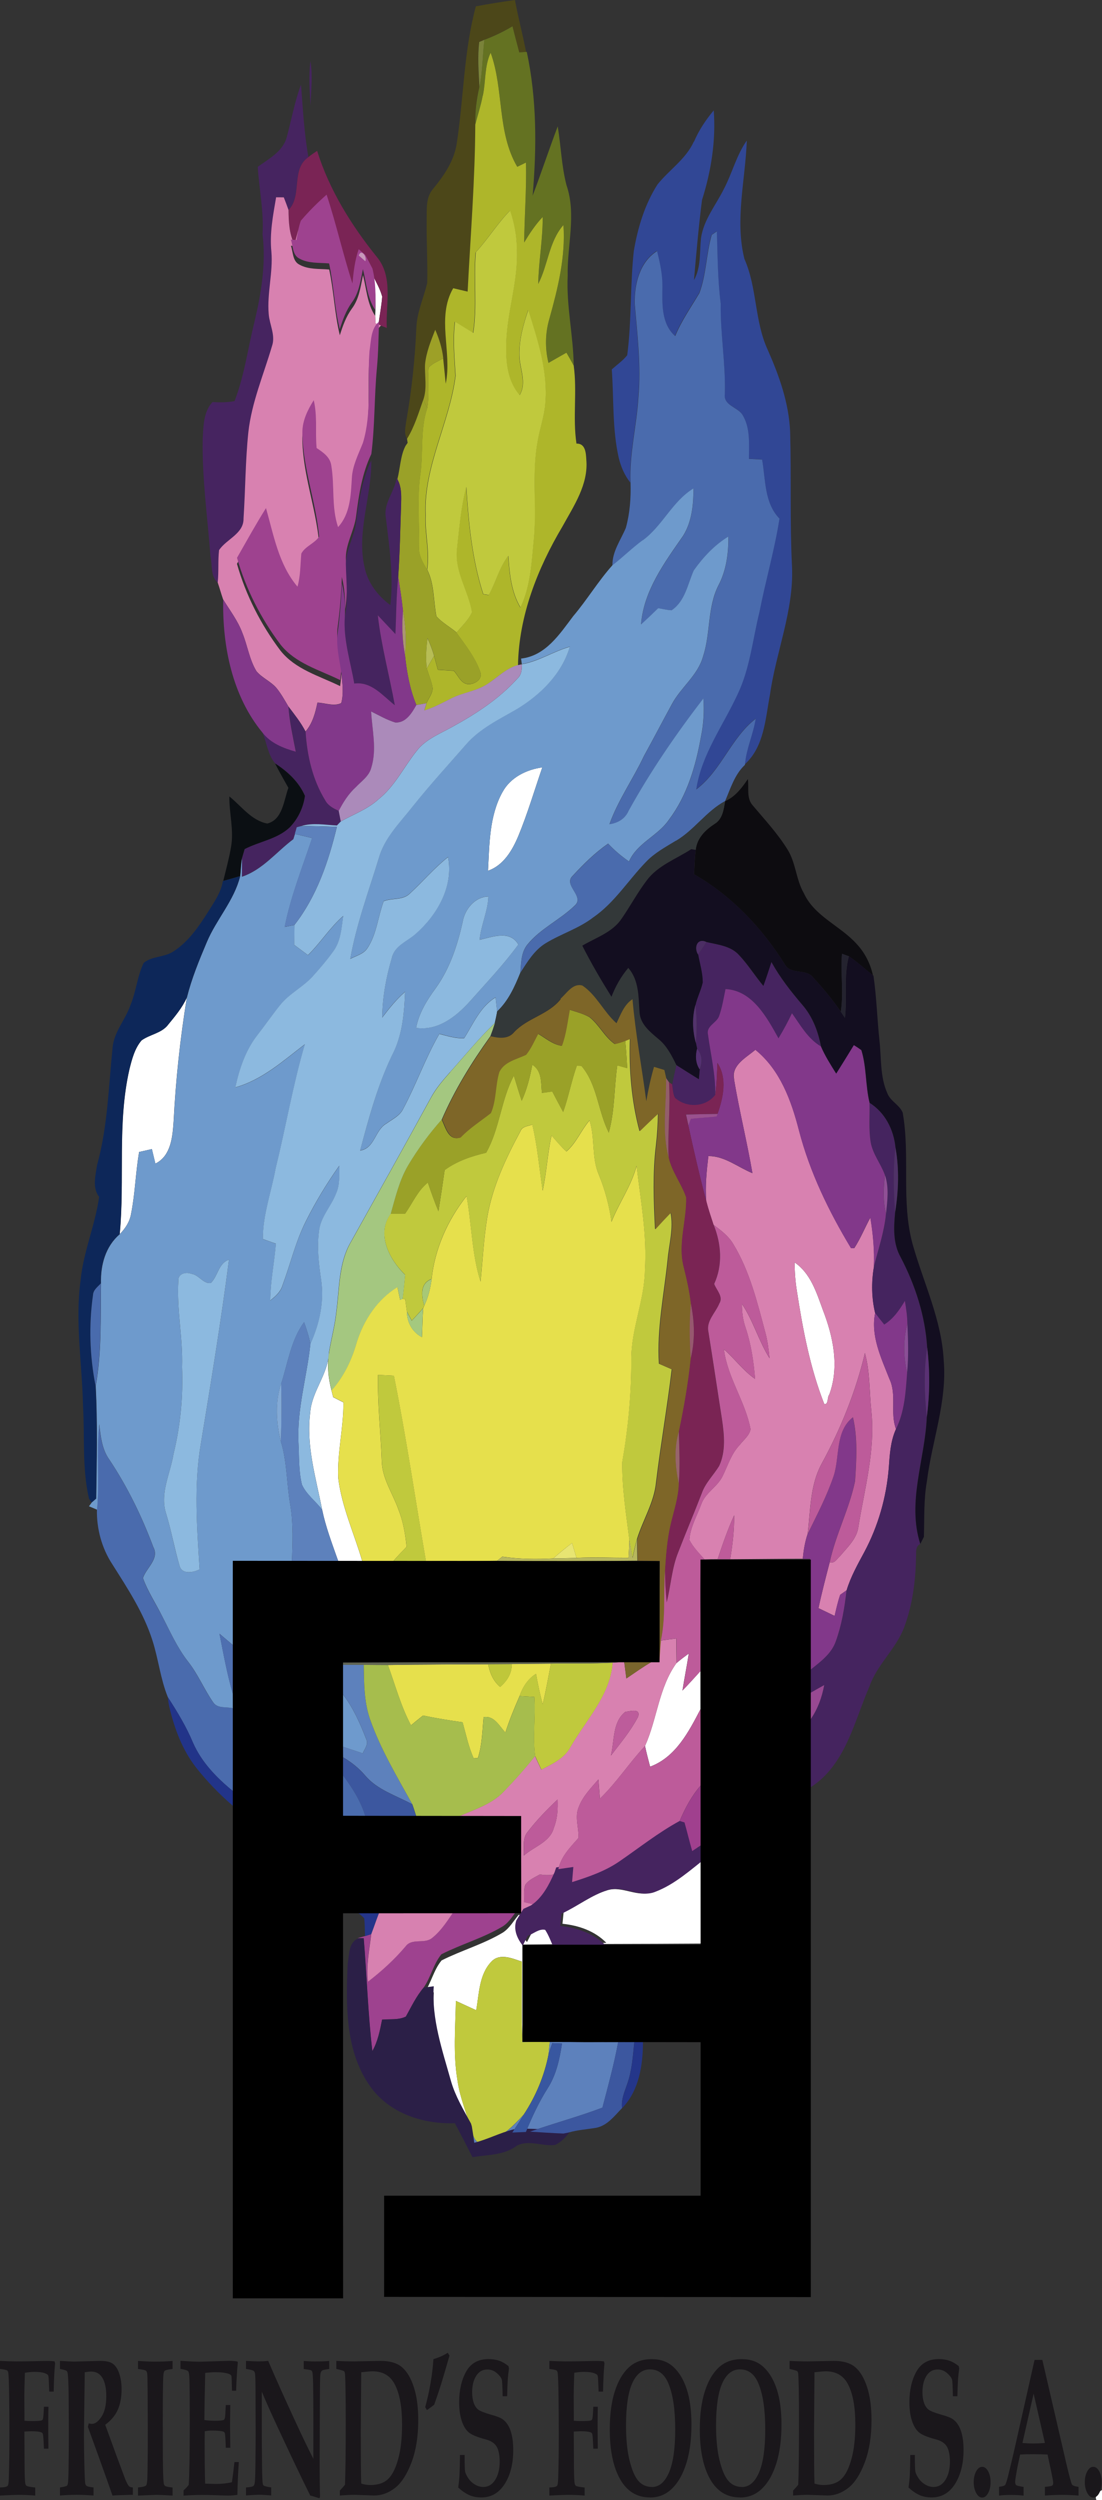
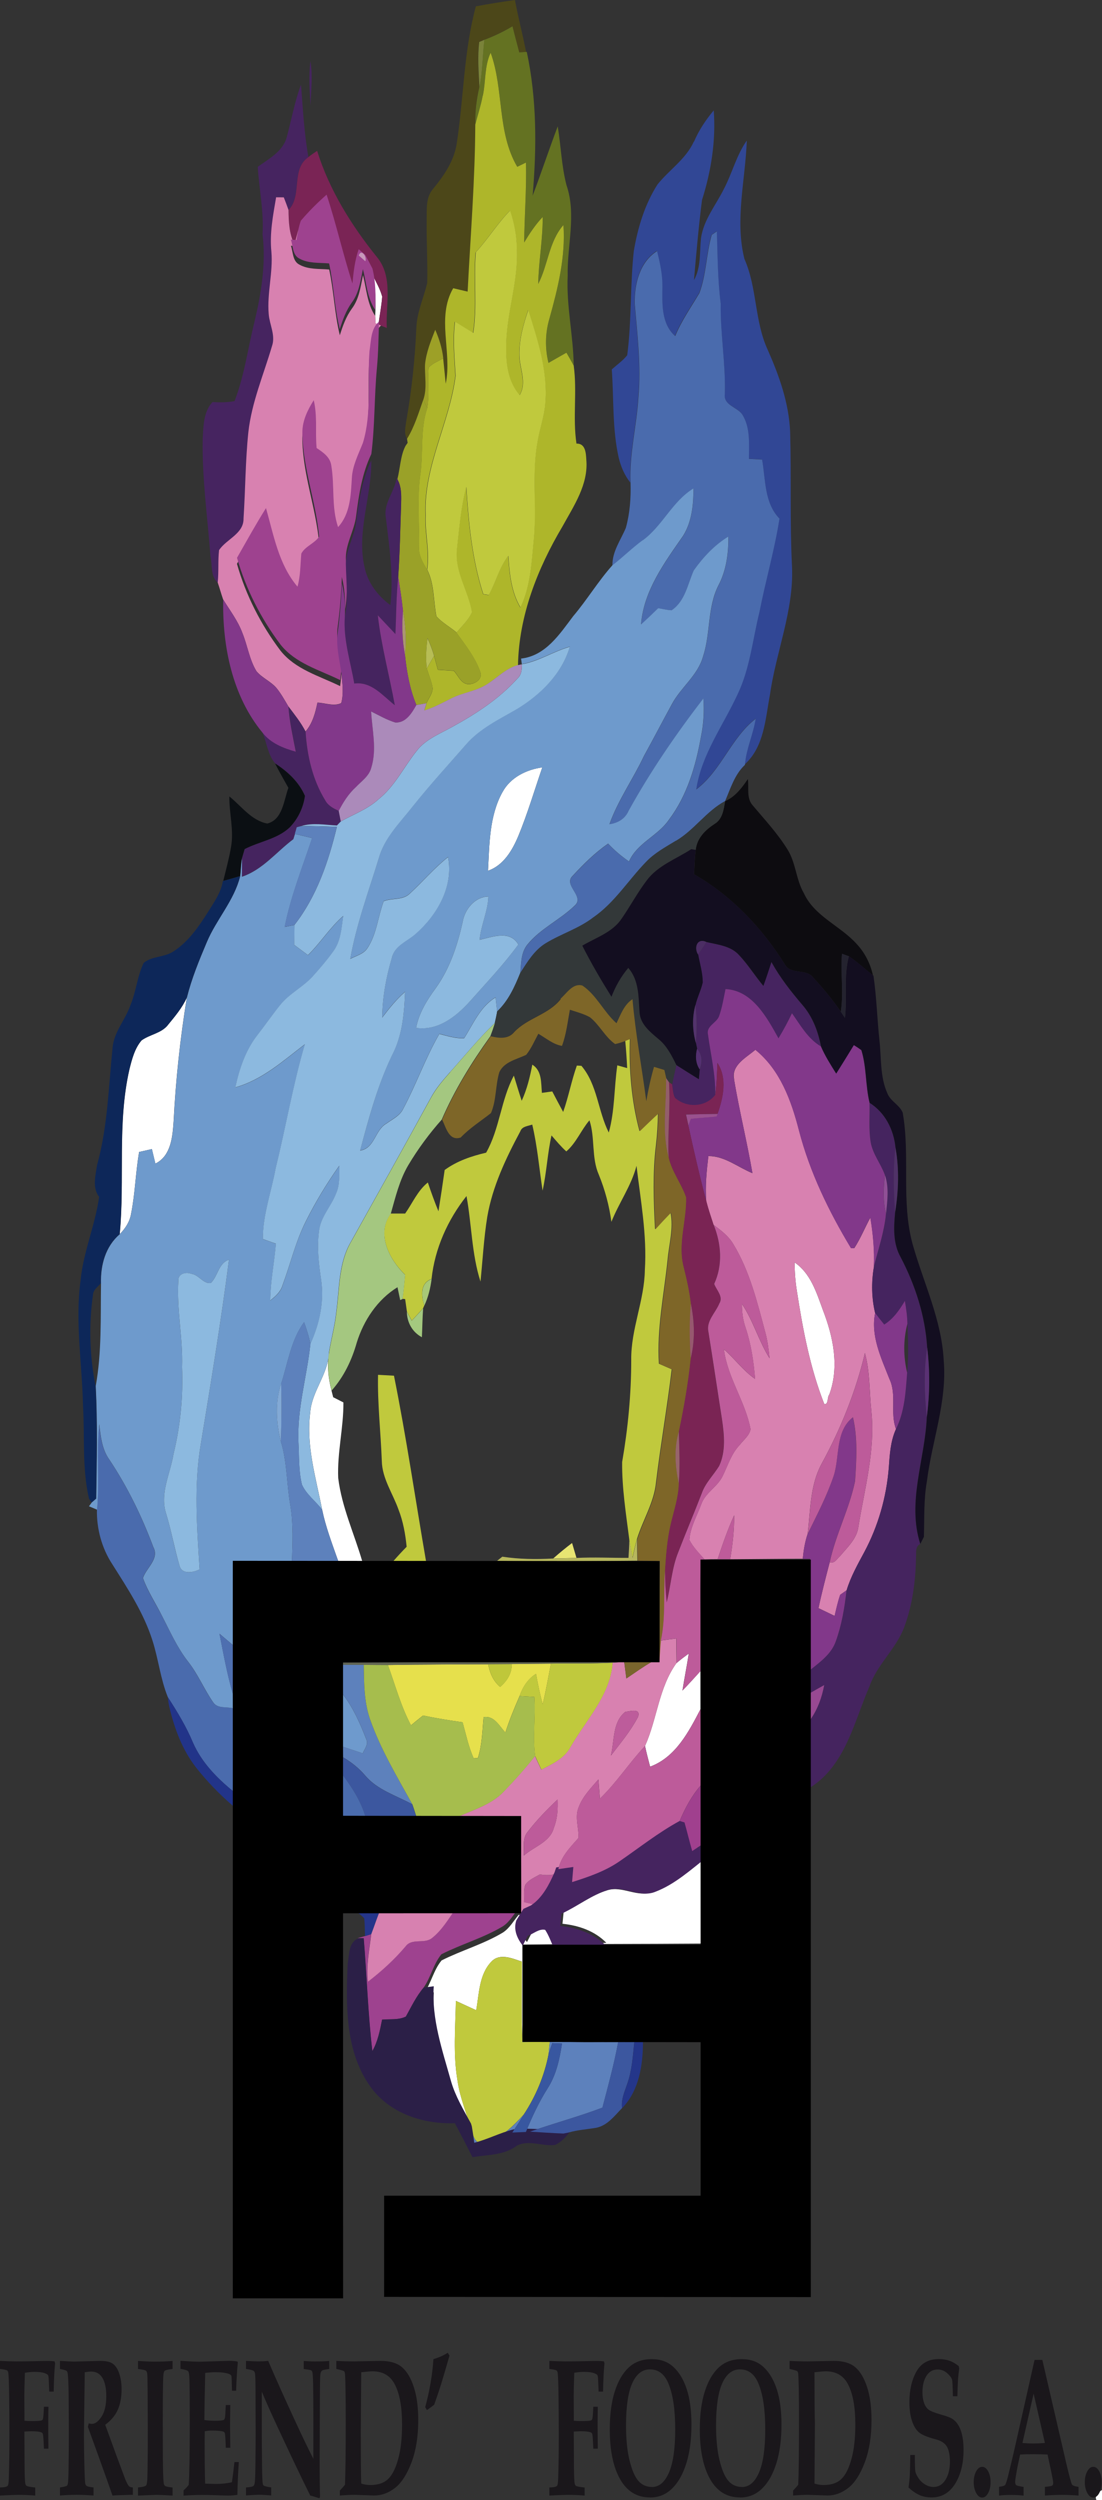
<svg xmlns="http://www.w3.org/2000/svg" id="Capa_1" data-name="Capa 1" viewBox="0 0 175.66 398.41">
  <rect x="0" y="0" width="175.66" height="398.41" fill="#333333" stroke="none" />
  <defs>
    <style>
      .cls-1 {
        fill: #a4c780;
      }

      .cls-1, .cls-2, .cls-3, .cls-4, .cls-5, .cls-6, .cls-7, .cls-8, .cls-9, .cls-10, .cls-11, .cls-12, .cls-13, .cls-14, .cls-15, .cls-16, .cls-17, .cls-18, .cls-19, .cls-20, .cls-21, .cls-22, .cls-23, .cls-24, .cls-25, .cls-26, .cls-27, .cls-28, .cls-29, .cls-30, .cls-31, .cls-32, .cls-33, .cls-34, .cls-35, .cls-36, .cls-37, .cls-38, .cls-39, .cls-40, .cls-41, .cls-42, .cls-43, .cls-44, .cls-45, .cls-46, .cls-47, .cls-48, .cls-49, .cls-50, .cls-51, .cls-52, .cls-53, .cls-54, .cls-55, .cls-56, .cls-57, .cls-58, .cls-59, .cls-60, .cls-61, .cls-62, .cls-63, .cls-64, .cls-65, .cls-66, .cls-67, .cls-68, .cls-69, .cls-70, .cls-71, .cls-72 {
        stroke-width: 0px;
      }

      .cls-2 {
        fill: #d881b0;
      }

      .cls-3 {
        fill: #5d81bc;
      }

      .cls-4 {
        fill: #333839;
      }

      .cls-5 {
        fill: #000;
      }

      .cls-6 {
        fill: #b7b75d;
      }

      .cls-7 {
        fill: #0b0f13;
      }

      .cls-8 {
        fill: #9da027;
      }

      .cls-9 {
        fill: #314795;
      }

      .cls-10 {
        fill: #a4c97f;
      }

      .cls-11 {
        fill: #0d0c10;
      }

      .cls-12 {
        fill: #935e6b;
      }

      .cls-13 {
        fill: #503268;
      }

      .cls-14 {
        fill: #6e9acd;
      }

      .cls-15 {
        fill: #626653;
      }

      .cls-16 {
        fill: #a6bd4d;
      }

      .cls-17 {
        fill: #3857a0;
      }

      .cls-18 {
        fill: #82a9d5;
      }

      .cls-19 {
        fill: #e6e04c;
      }

      .cls-20 {
        fill: #53336c;
      }

      .cls-21 {
        fill: #6e9acc;
      }

      .cls-22 {
        fill: #984992;
      }

      .cls-23 {
        fill: #4e6fb0;
      }

      .cls-24 {
        fill: #bd5c9b;
      }

      .cls-25 {
        fill: #be5b9a;
      }

      .cls-26 {
        fill: #9e428f;
      }

      .cls-27 {
        fill: #a0408e;
      }

      .cls-28 {
        fill: #8a4f96;
      }

      .cls-29 {
        fill: #223489;
      }

      .cls-30 {
        fill: #24368a;
      }

      .cls-31 {
        fill: #462460;
      }

      .cls-32 {
        fill: #496bad;
      }

      .cls-33 {
        fill: #647222;
      }

      .cls-34 {
        fill: #7e6628;
      }

      .cls-35 {
        fill: #25358a;
      }

      .cls-36 {
        fill: #4c4719;
      }

      .cls-37 {
        fill: #d781b0;
      }

      .cls-38 {
        fill: #7a2455;
      }

      .cls-39 {
        fill: #130e20;
      }

      .cls-40 {
        fill: #bd5b9a;
      }

      .cls-41 {
        fill: #905096;
      }

      .cls-42 {
        fill: #97646c;
      }

      .cls-43 {
        fill: #543071;
      }

      .cls-44 {
        fill: #5a3174;
      }

      .cls-45 {
        fill: #45245f;
      }

      .cls-46 {
        fill: #a7c877;
      }

      .cls-47 {
        fill: #2b1f47;
      }

      .cls-48 {
        fill: #1a171b;
      }

      .cls-49 {
        fill: #79652d;
      }

      .cls-50 {
        fill: #c799ba;
      }

      .cls-51 {
        fill: #bfc73a;
      }

      .cls-52 {
        fill: #7a833a;
      }

      .cls-53 {
        fill: #7a2454;
      }

      .cls-54 {
        fill: #ab9672;
      }

      .cls-55 {
        fill: #8cb9df;
      }

      .cls-56 {
        fill: #e8e572;
      }

      .cls-57 {
        fill: #24232f;
      }

      .cls-58 {
        fill: #aeb62a;
      }

      .cls-59 {
        fill: #bb5999;
      }

      .cls-60 {
        fill: #3c579f;
      }

      .cls-61 {
        fill: #97586f;
      }

      .cls-62 {
        fill: #4a6bad;
      }

      .cls-63 {
        fill: #fff;
      }

      .cls-64 {
        fill: #0d2759;
      }

      .cls-65 {
        fill: #ab8aba;
      }

      .cls-66 {
        fill: #c0c93d;
      }

      .cls-67 {
        fill: #9a518e;
      }

      .cls-68 {
        fill: #4a6cae;
      }

      .cls-69 {
        fill: #9aa128;
      }

      .cls-70 {
        fill: #b7bd55;
      }

      .cls-71 {
        fill: #4c2e64;
      }

      .cls-72 {
        fill: #82388a;
      }
    </style>
  </defs>
  <path class="cls-63" d="M174.78,398.41c-.38-.7.33-1.31.88-1.6v1.6h-.88Z" />
  <path class="cls-59" d="M83.75,300.32c.56-.79,1.51-1.14,2.31-1.62.91.16,1.83.15,2.72-.12-.83,1.85-1.82,3.78-3.57,4.94-.41-.1-1.25-.29-1.67-.39.06-.93-.13-1.92.22-2.8Z" />
  <g>
    <g>
      <path class="cls-63" d="M59.38,43.8c.56,1.14,1.21,2.24,1.54,3.47-.1,1.5-.41,2.97-.6,4.46l-.46-.2c-.01-.29-.04-.86-.05-1.15.1-2.2.1-4.42-.43-6.58Z" />
      <path class="cls-63" d="M80.1,126.23c1.25-2.33,3.8-3.59,6.34-3.94-1.25,3.64-2.34,7.34-3.81,10.91-.96,2.29-2.36,4.7-4.84,5.56.23-4.23.2-8.73,2.31-12.54Z" />
      <path class="cls-63" d="M26.76,163.35c1.12-1.37,2.29-2.74,3.02-4.37-1.07,6.53-1.77,13.12-2.11,19.73-.17,2.45-.41,5.49-2.9,6.72-.19-.77-.38-1.55-.56-2.32-.68.15-1.36.31-2.04.47-.56,3.27-.63,6.6-1.28,9.85-.21,1.26-.92,2.34-1.8,3.24.83-8.74-.42-17.64,1.55-26.27.4-1.61.83-3.31,1.93-4.6,1.32-.96,3.14-1.12,4.2-2.45Z" />
      <path class="cls-63" d="M126.66,201.18c2.54,1.73,3.49,4.79,4.49,7.54,1.66,4.27,2.68,9.08,1.03,13.53-.34.35-.11,1.61-.78,1.51-2.27-5.76-3.43-11.91-4.37-18.01-.25-1.51-.36-3.04-.37-4.57Z" />
      <path class="cls-63" d="M49.45,225.13c.24-3.42,2.85-6.08,2.98-9.53-.32,2-.1,4.04.41,6,.07.26.2.79.27,1.06.54.28,1.09.55,1.63.83.03,4.04-1,8-.83,12.04.56,4.62,2.56,8.89,3.85,13.33-1.27,0-2.55.02-3.81-.03l-.19-.49c-.9-2.56-1.86-5.1-2.41-7.76-.99-5.1-2.57-10.2-1.9-15.45Z" />
      <path class="cls-63" d="M107.84,265.02c.63-.54,1.29-1.03,1.95-1.51-.31,1.97-.7,3.93-1.01,5.9.98-1.02,1.93-2.06,2.88-3.11,0,2.01,0,4.02.02,6.03-1.89,3.63-3.96,7.68-8.05,9.2-.28-1.1-.58-2.19-.81-3.3,1.94-4.31,2.18-9.29,5.02-13.22Z" />
      <path class="cls-63" d="M103.99,301.49c2.95-1.12,5.33-3.26,7.79-5.16-.03,4.46,0,8.93.02,13.39-9.51.08-19.01.03-28.51.18,0,5.12.04,10.24,0,15.35v.14c-.22-4.26-.08-8.53-.1-12.79-1.53-.5-3.51-1.41-4.85-.01-1.98,2.05-1.97,5.12-2.43,7.76-1.08-.5-2.16-.99-3.24-1.49-.08,4.23-.46,8.51.26,12.71.37,2.69,1.47,5.2,2.16,7.81-1.2-2.2-2.51-4.37-3.2-6.8-1.38-4.92-3.1-9.89-2.74-15.08-.4.05-1.19.15-1.58.2,1.15-1.65,1.54-3.74,2.82-5.29,3.19-1.61,6.69-2.59,9.77-4.44,1.08-.7,1.7-1.86,2.51-2.82h.41s-.06.61-.06.61c-.44,1.37.14,2.65.98,3.73.19-.36.56-1.09.75-1.45.86-.28,1.7-1.1,2.64-.88.52.8.86,1.71,1.25,2.58,2.67.02,5.34.02,8.01-.14-1.87-1.9-4.39-2.76-6.99-3.03.06-.61.12-1.22.18-1.82,2.38-1.08,4.47-2.77,7-3.53,2.4-.73,4.81,1.24,7.19.26Z" />
      <path class="cls-36" d="M75.86,1.01c2.06-.4,4.14-.71,6.22-1.01.52,2.77,1.24,5.5,1.78,8.27-.28.02-.82.06-1.1.08-.36-1.39-.73-2.77-1.08-4.16-1.43.84-2.93,1.57-4.48,2.15-.21.09-.63.26-.84.36-.27,2.38-.09,4.79.04,7.18-.44,1.95-.73,3.95-.63,5.96-.04,8.89-.77,17.75-1.22,26.62-.77-.18-1.53-.36-2.3-.54-2.71,4.67-.13,10.19-1.19,15.22-.14-1.35-.26-2.71-.41-4.05-.18-1.57-.65-3.09-1.28-4.53-.69,1.77-1.44,3.57-1.62,5.49-.08,1.88.36,3.81-.27,5.64-.75,2.11-1.4,4.32-2.59,6.24-.55-.87-.24-1.89-.13-2.83.87-4.91,1.39-9.89,1.61-14.87.09-2.48,1.16-4.75,1.73-7.13.08-3.33-.13-6.66-.09-9.99.04-1.69-.18-3.63,1.02-5.01,1.73-2.09,3.35-4.46,3.77-7.2,1.12-7.28,1.12-14.74,3.05-21.88Z" />
      <path class="cls-33" d="M77.21,6.34c1.56-.58,3.05-1.3,4.48-2.15.35,1.39.71,2.77,1.08,4.16.28-.02.82-.06,1.1-.08h.1c1.61,7.53,1.59,15.28.93,22.92,1.39-3.67,2.62-7.39,4-11.05.52,3.12.6,6.3,1.4,9.37,1.61,4.69.08,9.64.19,14.45-.23,4.8.9,9.51.96,14.29-.38-.69-.77-1.38-1.16-2.06-.95.55-1.9,1.09-2.86,1.63-.56-2.32-.53-4.74.14-7.03,1.35-4.86,2.6-9.86,2.24-14.94-2.32,2.64-2.44,6.35-4.02,9.39.06-3.57.76-7.09.71-10.67-1.16,1.21-2.08,2.62-2.95,4.06.05-4.25.39-8.49.29-12.74-.35.17-1.04.51-1.39.68-3.25-5.55-2.11-12.28-4.24-18.18-1,2.15-.76,4.57-1.24,6.83-.29,1.56-.79,3.07-1.19,4.6-.09-2.01.19-4,.63-5.96.51-2.48.49-5.03.79-7.54Z" />
      <path class="cls-52" d="M76.37,6.7c.21-.09.63-.27.84-.36-.3,2.51-.28,5.06-.79,7.54-.13-2.39-.31-4.8-.04-7.18Z" />
      <path class="cls-58" d="M76.97,15.23c.48-2.27.24-4.69,1.24-6.83,2.13,5.9.99,12.63,4.24,18.18.35-.17,1.04-.51,1.39-.68.1,4.25-.24,8.49-.29,12.74.87-1.44,1.79-2.84,2.95-4.06.04,3.57-.65,7.1-.71,10.67,1.58-3.03,1.7-6.75,4.02-9.39.36,5.08-.89,10.09-2.24,14.94-.67,2.29-.71,4.71-.14,7.03.96-.54,1.91-1.09,2.86-1.63.4.68.78,1.37,1.16,2.06.57,4.14-.18,8.3.44,12.43,1.44-.04,1.51,1.51,1.57,2.57.35,3.94-2,7.36-3.81,10.65-3.97,6.69-6.94,14.23-7.08,22.09-1.88.5-3.24,1.94-4.82,2.98-1.78,1.19-3.97,1.4-5.86,2.35-1.39.71-2.76,1.44-4.25,1.91.08-.29.25-.87.34-1.16.34-.79.96-1.52.99-2.41-.18-1.08-.62-2.1-.94-3.14.39-.67.77-1.34,1.16-2.01.2.73.4,1.48.6,2.22.85.06,1.7.11,2.55.17.7.75,1.13,2.05,2.3,2.13.98.03,2.32-.77,1.94-1.9-.81-2.35-2.4-4.33-3.83-6.33.86-1.03,1.9-1.97,2.45-3.22-.54-3.39-2.76-6.42-2.4-9.98.38-3.35.62-6.75,1.51-10,.36,5.75.92,11.58,2.7,17.08.22.04.66.12.88.15,1.13-2.04,1.66-4.37,3.11-6.24.2,2.83.46,5.74,1.94,8.23,1.58-3.35,1.77-7.13,2.11-10.76.52-5.17-.34-10.41.59-15.55.33-2.05,1.08-4.02,1.24-6.11.47-5.15-1.18-10.15-2.7-14.99-.78,2.34-1.46,4.76-1.41,7.24.04,2.13,1.23,4.32.04,6.33-1.76-2.02-2.19-4.76-2.15-7.35-.1-5.42,1.99-10.62,1.69-16.05-.01-2.05-.42-4.07-1.07-6.02-2.02,2.06-3.53,4.56-5.48,6.67-.38,4.26.26,8.57-.41,12.82-.97-.59-1.94-1.19-2.9-1.79-.37,2.88-.07,5.76.09,8.63-.96,7.52-5.12,14.46-4.77,22.19-.13,2.9.68,5.8.24,8.69-.65-1.14-1.37-2.32-1.26-3.69.05-3.7-.29-7.42.15-11.11.59-3.64-.03-7.41,1.16-10.95.38-2.13-.01-4.3.23-6.43.59-.72,1.53-1.02,2.31-1.5.15,1.35.27,2.7.41,4.05,1.05-5.03-1.52-10.54,1.19-15.22.77.18,1.53.36,2.3.54.45-8.87,1.18-17.73,1.22-26.62.4-1.53.9-3.04,1.19-4.6Z" />
      <g>
        <path class="cls-31" d="M49.48,9.71c.4,2.36.09,4.76.03,7.13-.17-2.37-.31-4.76-.03-7.13Z" />
        <path class="cls-31" d="M45.73,21.78c.74-2.77,1.25-5.6,2.25-8.29.3,3.85.5,7.72,1.18,11.54-2.85,1.95-.93,6.09-3.17,8.43-.24-.67-.49-1.35-.75-2.01-.3,0-.91-.01-1.2-.01-.49,2.88-1.06,5.78-.76,8.71.28,3.32-.71,6.6-.43,9.92.13,1.72,1.13,3.41.52,5.14-1.33,4.53-3.23,8.94-3.76,13.68-.49,4.57-.47,9.18-.77,13.76.06,2.44-2.72,3.27-3.9,5.05-.2,1.71-.03,3.45-.22,5.17-1.2-1.04-.86-2.8-1.17-4.21-.47-6.24-1.36-12.48-1.24-18.75.12-2,.11-4.28,1.56-5.84,1.18.08,2.36.07,3.52-.15,1.56-4.04,2.11-8.35,3.15-12.53,1.09-4.59,1.88-9.32,1.31-14.05.22-3.61-.53-7.16-.77-10.75,1.79-1.3,4.07-2.48,4.65-4.81Z" />
        <path class="cls-31" d="M111.26,152.1c.46-.64.94-1.28,1.33-1.98,1.78.42,3.81.6,5.14,2.02,1.46,1.53,2.57,3.35,3.93,4.97.45-1.26.87-2.53,1.28-3.81,1.37,2.48,3.12,4.71,4.97,6.87,1.61,1.87,2.48,4.2,2.94,6.59-2.08-1.23-3.25-3.38-4.61-5.28-.65,1.36-1.37,2.69-2.15,3.99-1.84-3.32-4.16-7.64-8.43-7.84-.3,1.45-.53,2.93-1.03,4.33-.4,1.1-2.05,1.56-1.77,2.9.43,3.2,1.21,6.37,1.16,9.63-1.52,2.02-4.58,2.12-6.42.47-.35-.66-.34-1.44-.46-2.15.2-1.03.43-2.05.67-3.07,1.18.76,2.38,1.51,3.58,2.25.04-.53.09-1.05.14-1.57.47-1.1.43-2.36-.41-3.27-.05-.23-.14-.7-.19-.93.19-2.02.18-4.05-.07-6.07.28-1.23.88-2.36,1.15-3.58,0-1.51-.46-2.98-.73-4.46Z" />
      </g>
      <path class="cls-9" d="M110.62,22.59c.77-1.82,1.88-3.48,3.15-5,.36,4.83-.41,9.69-1.87,14.29-.54,4.24-.91,8.5-1.28,12.76,1.15-2.05.88-4.44,1.12-6.69.42-2.93,2.37-5.26,3.65-7.84,1.33-2.52,1.99-5.36,3.65-7.71-.22,6.27-1.93,12.65-.38,18.86,2.05,4.63,1.59,9.92,3.73,14.52,1.83,4.14,3.37,8.48,3.56,13.05.2,7.17-.06,14.35.3,21.52.29,6.99-2.56,13.54-3.52,20.37-.73,3.83-.91,8.27-4,11.07.22-2.5,1.32-4.8,1.71-7.27-3.95,3.06-5.47,8.25-9.48,11.27.82-5.57,4.29-10.18,6.6-15.18,1.97-4.12,2.39-8.72,3.48-13.1.97-4.98,2.41-9.88,3.19-14.89-2.44-2.52-2.2-6.17-2.77-9.4-.7-.04-1.4-.08-2.1-.12,0-2.38.25-4.99-1.08-7.1-.83-1.17-3.01-1.45-2.76-3.23.14-4.83-.73-9.6-.66-14.43-.5-3.81-.49-7.66-.61-11.49-.21.14-.63.43-.84.57-.86,3.04-.84,6.28-1.95,9.24-1.33,2.26-2.87,4.42-3.86,6.86-2.25-2-2.07-5.17-2.04-7.91.02-1.92-.4-3.79-.85-5.64-2.79,1.76-3.62,5.32-3.56,8.41.43,4.94,1.02,9.9.59,14.87-.26,4.57-1.47,9.06-1.26,13.66-.92-1.15-1.5-2.52-1.85-3.94-1.05-4.63-.77-9.4-1.11-14.1.83-.74,1.76-1.39,2.46-2.26.72-5.5.45-11.1,1.05-16.61.63-3.71,1.74-7.42,3.78-10.61,1.86-2.32,4.53-4.04,5.79-6.83Z" />
      <path class="cls-38" d="M49.16,25.03c.44-.36.92-.67,1.39-.99,1.94,6.21,5.43,11.83,9.49,16.87,2.69,3.19,1.43,7.57,1.61,11.35-.23-.09-.69-.27-.92-.36-.1-.04-.31-.13-.41-.17.19-1.49.49-2.96.6-4.46-.33-1.23-.98-2.34-1.54-3.47-.36-.73-.76-1.45-1.15-2.18.33-.68-.65-2.08-1.04-.91-.63,1.76-.84,3.62-1,5.47-1.51-4.68-2.58-9.48-4.12-14.16-1.46,1.29-2.85,2.67-4.11,4.16-.11.16-.34.47-.45.63-.19.72-.38,1.43-.56,2.15-.85-1.71-.93-3.63-.95-5.5,2.24-2.34.32-6.48,3.17-8.43Z" />
      <g>
        <path class="cls-2" d="M44.04,31.44c.3,0,.9,0,1.2.01.26.66.51,1.34.75,2.01.02,1.87.1,3.79.95,5.5.18-.72.36-1.43.56-2.15.12-.16.34-.47.45-.63-.34.98-.51,2.02-.69,3.04-.23-.01-.67-.04-.89-.06.36,1.02.25,2.45,1.35,3.01,1.44.81,3.16.64,4.75.78.75,3.47.85,7.04,1.7,10.48.46-1.49.99-2.97,1.92-4.25,1.16-1.54,1.39-3.49,1.77-5.33.56,2.19.66,4.57,1.95,6.5.01.29.04.86.05,1.15l.46.2c.1.04.31.13.41.17l-.33.35c-1.33,1.17-1.25,3.08-1.51,4.69-.38,4.86.38,9.88-1.05,14.62-.73,1.85-1.69,3.67-1.77,5.71-.16,2.69-.26,5.61-2.19,7.72-1.07-3.17-.53-6.56-1.08-9.8-.17-1.35-1.31-2.11-2.34-2.8-.24-2.54.14-5.12-.46-7.62-.97,1.53-1.8,3.24-1.81,5.1.04,5.66,2.17,11.05,2.67,16.64-.75,1.1-2.24,1.53-2.84,2.7-.17,1.76-.12,3.55-.61,5.27-3.01-3.54-3.79-8.2-5.02-12.52-1.62,2.59-3.1,5.27-4.62,7.92,1.41,4.99,3.81,9.68,6.92,13.81,2.38,3.03,6.22,4.05,9.53,5.68.08-.65.15-1.31.21-1.96.14,1.54.38,3.14-.04,4.66-1.15.57-2.56-.03-3.79-.08-.34,1.65-.78,3.31-1.9,4.61-.74-1.45-1.77-2.72-2.74-4.01-.57-.97-1.12-1.96-1.82-2.84-.91-1.12-2.34-1.66-3.26-2.76-1.13-1.86-1.42-4.07-2.23-6.06-.72-1.97-2.01-3.63-3.09-5.39-.31-.89-.55-1.79-.86-2.68.19-1.72.02-3.46.22-5.17,1.19-1.77,3.96-2.61,3.9-5.05.3-4.58.29-9.19.77-13.76.53-4.74,2.43-9.15,3.76-13.68.61-1.73-.39-3.42-.52-5.14-.28-3.32.71-6.6.43-9.92-.3-2.93.27-5.84.76-8.71Z" />
        <path class="cls-2" d="M117.03,172c-.5-2.26,1.95-3.47,3.38-4.71,3.94,3.19,5.73,8.09,6.95,12.84,1.73,6.67,4.76,12.91,8.31,18.79l.51-.02c1-1.55,1.69-3.26,2.56-4.87.43,2.61.68,5.25.56,7.89-.41,2.42-.37,4.92.2,7.32-.75,3.63.98,7.19,2.27,10.5,1.21,2.52.08,5.42,1.05,7.99-.89,1.95-1,4.11-1.15,6.21-.38,4.67-1.69,9.27-3.91,13.41-1.06,1.97-2.16,3.93-2.81,6.07-.25.18-.77.54-1.02.72-.38,1.1-.63,2.24-.89,3.37-.86-.42-1.71-.83-2.57-1.24.52-2.46,1.16-4.89,1.79-7.32.8.29,1.17-.6,1.67-1,1.17-1.41,2.69-2.77,2.91-4.7.99-6.07,2.71-12.16,2.06-18.37-.34-3.09-.2-6.24-1.03-9.27-1.47,6.19-3.88,12.13-6.93,17.7-1.84,3.42-1.74,7.4-2.21,11.15-.43,1.28-.64,2.61-.77,3.94-3.86,0-7.72.06-11.57.08.39-2.32.66-4.66.64-7.01-1.04,2.27-1.85,4.64-2.64,7-.7,0-1.39.01-2.09.04-.86-.99-1.82-1.93-2.41-3.11.12-2.02,1.22-3.84,1.9-5.71.65-1.84,2.59-2.75,3.41-4.49.83-1.68,1.38-3.57,2.72-4.95.6-.79,1.52-1.46,1.72-2.48-.83-4.43-3.69-8.25-4.25-12.75,1.72,1.51,3.08,3.41,4.97,4.73-.22-2.75-.63-5.5-1.5-8.13-.44-1.24-.61-2.54-.6-3.84,1.82,2.71,2.67,5.92,4.41,8.68-.14-1.37-.3-2.74-.66-4.06-1.3-4.85-2.5-9.84-5.14-14.17-.76-1.28-1.97-2.17-3.14-3.05-.4-1.25-.83-2.48-1.15-3.75-.19-2.41.06-4.81.34-7.2,2.62,0,4.69,1.78,7.02,2.73-.86-5.01-2.09-9.94-2.93-14.94ZM126.66,201.18c.01,1.52.12,3.05.37,4.57.94,6.1,2.1,12.25,4.37,18.01.67.1.45-1.16.78-1.51,1.65-4.45.63-9.25-1.03-13.53-.99-2.75-1.95-5.81-4.49-7.54Z" />
        <path class="cls-2" d="M105.32,261.44c.82-.12,1.65-.22,2.47-.33.02,1.3.03,2.6.05,3.91-2.84,3.93-3.08,8.92-5.02,13.22-2.52,2.69-4.53,5.83-7.19,8.39-.09-1.02-.17-2.04-.25-3.06-1.17,1.36-2.49,2.69-3.13,4.41-.68,1.57.03,3.27-.03,4.91-1.31,1.49-2.79,2.94-3.2,4.97l-.24.72c-.89.27-1.81.28-2.72.12-.8.47-1.75.83-2.31,1.62-.34.88-.15,1.87-.22,2.8.42.1,1.26.29,1.67.39l-1.13.51c-.37.57-.74,1.15-1.09,1.75l.06-.61c.1-5.16-.05-10.32,0-15.49-3.43-.09-6.87,0-10.31-.03,2.59-1.23,5.55-1.99,7.56-4.15,1.75-1.81,3.43-3.69,4.99-5.66.31.73.66,1.45,1,2.18,1.76-.92,3.7-1.81,4.67-3.65,2.48-4.33,6.3-8.18,6.69-13.4.22-.01.67-.04.89-.06.24,0,.72-.03.97-.03.11.87.23,1.73.34,2.61,1.35-.91,2.67-1.87,4.08-2.67.28-.02.86-.07,1.14-.08.09-1.1.13-2.2.24-3.29ZM99.65,272.81c-2.06,1.67-1.69,4.63-2.28,6.97,1.53-1.99,3.17-3.95,4.34-6.19.47-1.43-1.29-.89-2.06-.78ZM84.11,291.92c-.89,1.05-.53,2.52-.61,3.78,1.62-1.44,4.2-2.14,4.79-4.44.57-1.43.65-2.98.59-4.49-1.71,1.6-3.34,3.3-4.78,5.16Z" />
      </g>
      <g>
        <path class="cls-26" d="M47.95,35.18c1.26-1.49,2.65-2.87,4.11-4.16,1.54,4.67,2.61,9.48,4.12,14.16.17-1.84.38-3.71,1-5.47l1.04.91c.39.72.78,1.44,1.15,2.18.53,2.15.54,4.38.43,6.58-1.29-1.93-1.39-4.31-1.95-6.5-.38,1.83-.61,3.79-1.77,5.33-.92,1.28-1.45,2.76-1.92,4.25-.85-3.44-.95-7.02-1.7-10.48-1.59-.14-3.31.03-4.75-.78-1.1-.56-.99-1.99-1.35-3.01.22.02.67.04.89.06.18-1.03.35-2.06.69-3.04Z" />
        <path class="cls-26" d="M58.9,55.94c.26-1.61.18-3.52,1.51-4.69-.07,2.47-.1,4.95-.33,7.42-.43,4.55-.31,9.15-.89,13.69-1.48,3.08-1.99,6.49-2.42,9.85-.29,2.43-1.8,4.6-1.63,7.11.08,2.64.38,5.3-.17,7.92.08-1.78-.06-3.57-.48-5.3-.1,2.63-.3,5.27-.66,7.88-.3,2.22.31,4.42.61,6.6-.06.65-.13,1.31-.21,1.96-3.31-1.63-7.15-2.65-9.53-5.68-3.11-4.14-5.51-8.83-6.92-13.81,1.52-2.66,2.99-5.33,4.62-7.92,1.23,4.32,2.02,8.98,5.02,12.52.49-1.72.45-3.51.61-5.27.61-1.17,2.1-1.6,2.84-2.7-.5-5.59-2.63-10.98-2.67-16.64,0-1.85.84-3.56,1.81-5.1.6,2.5.22,5.08.46,7.62,1.03.68,2.17,1.45,2.34,2.8.55,3.24,0,6.62,1.08,9.8,1.93-2.11,2.03-5.03,2.19-7.72.08-2.04,1.04-3.86,1.77-5.71,1.44-4.75.68-9.76,1.05-14.62Z" />
        <path class="cls-26" d="M72.68,304.11c3.32,0,6.64-.13,9.96.06-.81.96-1.42,2.13-2.51,2.82-3.08,1.84-6.59,2.83-9.77,4.44-1.28,1.56-1.67,3.64-2.82,5.29-1.19,1.39-1.97,3.05-2.85,4.63-1.16.58-2.53.38-3.79.49-.34,1.73-.68,3.48-1.56,5.03-.7-5.99-.88-12.01-1.38-18.01-.19,0-.59,0-.78,0h-.19c.29-.08.88-.25,1.18-.33.25-.08.75-.23,1-.31-.29,2.52-.83,5.03-.53,7.58,2.19-1.68,4.23-3.54,6.02-5.66,1.01-1.34,2.99-.31,4.2-1.31,1.61-1.27,2.64-3.08,3.81-4.73Z" />
      </g>
      <g>
        <path class="cls-66" d="M75.83,40.22c1.95-2.11,3.46-4.61,5.48-6.67.65,1.94,1.05,3.96,1.07,6.02.3,5.43-1.79,10.63-1.69,16.05-.04,2.59.39,5.33,2.15,7.35,1.19-2.02,0-4.21-.04-6.33-.06-2.48.62-4.91,1.41-7.24,1.52,4.84,3.17,9.85,2.7,14.99-.17,2.08-.91,4.05-1.24,6.11-.93,5.14-.07,10.38-.59,15.55-.34,3.63-.53,7.41-2.11,10.76-1.48-2.5-1.74-5.4-1.94-8.23-1.45,1.87-1.99,4.21-3.11,6.24-.22-.04-.66-.12-.88-.15-1.78-5.5-2.34-11.33-2.7-17.08-.89,3.25-1.13,6.66-1.51,10-.36,3.56,1.85,6.59,2.4,9.98-.55,1.25-1.59,2.19-2.45,3.22-1.05-.88-2.29-1.55-3.21-2.56-.49-2.48-.31-5.13-1.47-7.46.44-2.89-.37-5.79-.24-8.69-.35-7.73,3.81-14.67,4.77-22.19-.17-2.88-.46-5.76-.09-8.63.97.6,1.93,1.2,2.9,1.79.67-4.25.03-8.56.41-12.82Z" />
        <path class="cls-66" d="M99.67,165.84c.18-.07.55-.22.73-.29-.15,4.92.25,9.92,1.53,14.69.97-.94,1.95-1.89,2.95-2.8-.03,1.71-.13,3.42-.33,5.12-.54,4.42-.36,8.88-.14,13.32.81-.89,1.63-1.78,2.47-2.64.52,2.52-.26,5.05-.47,7.56-.57,5.49-1.73,10.97-1.38,16.52.68.3,1.36.59,2.04.89-.72,6.02-1.77,11.99-2.5,18.01-.31,3.21-2.09,5.98-3.03,9-.28.99-.5,2-.72,3.02-.17-.97-.35-1.93-.51-2.89-.52-4.1-1.18-8.21-1.14-12.36.93-5.37,1.45-10.82,1.45-16.27-.07-4.89,2.1-9.46,2.17-14.34.36-5.58-.68-11.09-1.33-16.6-.83,3.2-2.8,5.89-4,8.93-.35-2.57-1.02-5.09-2-7.49-1.22-2.76-.57-5.86-1.5-8.69-1.34,1.57-2.11,3.61-3.69,4.96-.86-.78-1.6-1.67-2.36-2.55-.65,2.9-.78,5.89-1.42,8.8-.54-3.52-.83-7.07-1.65-10.53-.68.25-1.61.26-1.9,1.07-2.3,4.3-4.44,8.79-5.27,13.64-.55,3.41-.73,6.87-1.08,10.31-1.41-4.4-1.4-9.1-2.23-13.63-3,3.8-5.05,8.36-5.57,13.21-1.89.71-1.61,2.67-1.17,4.25-.04.1-.13.3-.17.4-.59.68-1.2,1.33-1.81,1.99-.27-.49-.53-.97-.78-1.46-.09-.66-.19-1.31-.28-1.97l-.42-.04c.18-1.28.29-2.56.41-3.84-2.51-2.43-4.66-6.52-2.29-9.75.77,0,1.53,0,2.3,0,1.18-1.67,1.99-3.65,3.62-4.95.52,1.55,1.07,3.08,1.69,4.59.35-2.19.68-4.38.99-6.58,1.97-1.44,4.26-2.21,6.61-2.76,2.16-3.79,2.35-8.41,4.42-12.28.41,1.34.81,2.68,1.25,4.01.84-1.83,1.32-3.79,1.69-5.76,1.56.98,1.38,2.9,1.53,4.5.55-.08,1.1-.15,1.65-.23.57,1.09,1.15,2.19,1.74,3.27.86-2.43,1.32-4.97,2.18-7.39.19,0,.55.03.73.04,2.57,3.04,2.62,7.2,4.36,10.63.97-3.48.84-7.14,1.36-10.71.52.14,1.04.29,1.57.44-.07-1.47-.17-2.94-.31-4.39Z" />
        <path class="cls-66" d="M60.26,219.09c.84.04,1.69.09,2.54.14,1.97,9.8,3.41,19.71,5.11,29.56-1.74.01-3.49,0-5.23.01.69-.79,1.4-1.56,2.14-2.31-.2-2.02-.56-4.04-1.3-5.93-.91-2.58-2.61-4.94-2.66-7.76-.17-4.57-.7-9.13-.6-13.71Z" />
        <path class="cls-66" d="M87.83,265.11c3.27-.07,6.55.04,9.83-.15-.39,5.23-4.21,9.08-6.69,13.4-.97,1.85-2.91,2.73-4.67,3.65-.34-.73-.68-1.45-1-2.18-.43-3.12.09-6.28-.13-9.41-.78-.05-1.56-.09-2.35-.14.49-1.44,1.29-2.74,2.62-3.54.3,1.63.63,3.26,1.07,4.87.51-2.15.9-4.33,1.31-6.5Z" />
        <path class="cls-66" d="M78.34,312.6c1.34-1.4,3.32-.49,4.85.01.02,4.26-.12,8.53.09,12.79,1.46-.03,2.91-.04,4.37-.06-.06.5-.16,1.51-.21,2.02-.67,3.44-2.04,6.71-3.97,9.63-1.81,1.97-3.89,4.09-6.66,4.49-.96.18-1.31-.98-1.6-1.66l-.13-.44c-.69-2.61-1.79-5.12-2.16-7.81-.72-4.2-.34-8.48-.26-12.71,1.08.5,2.16.99,3.24,1.49.47-2.64.46-5.71,2.43-7.76Z" />
      </g>
      <g>
        <path class="cls-62" d="M113.43,37.44c.21-.14.63-.43.84-.57.12,3.84.12,7.68.61,11.49-.07,4.83.8,9.6.66,14.43-.25,1.78,1.93,2.06,2.76,3.23,1.34,2.11,1.08,4.71,1.08,7.1.7.04,1.4.08,2.1.12.57,3.22.33,6.88,2.77,9.4-.78,5.01-2.22,9.91-3.19,14.89-1.09,4.38-1.51,8.98-3.48,13.1-2.31,5-5.77,9.61-6.6,15.18,4.01-3.02,5.53-8.21,9.48-11.27-.39,2.47-1.5,4.76-1.71,7.27l-.02.09c-1.63,1.53-2.29,3.76-3.15,5.77-3,1.61-4.91,4.61-7.83,6.33-1.68,1.03-3.46,1.98-4.82,3.44-2.8,2.9-4.98,6.46-8.35,8.78-2.29,1.77-5.1,2.61-7.55,4.1-1.84,1.1-2.95,3-4.09,4.75.14-1.53.09-3.21,1.1-4.48,2.08-2.61,5.24-3.99,7.6-6.28,1.6-1.47-1.89-3.21-.37-4.7,1.74-1.87,3.57-3.7,5.68-5.16.99,1.08,2.11,2.02,3.32,2.85,1.3-2.97,4.6-4.07,6.37-6.66,2.91-3.84,4.28-8.58,5.11-13.27.43-1.99.52-4.03.38-6.05-4.37,5.68-8.44,11.6-11.91,17.89-.55,1.29-1.72,1.98-3.07,2.16,1.37-3.83,3.76-7.18,5.49-10.85,1.51-2.75,2.95-5.53,4.46-8.28,1.42-2.69,4.12-4.58,4.97-7.59,1.23-3.7.67-7.83,2.47-11.37,1.25-2.38,1.59-5.1,1.58-7.76-2.22,1.35-4.05,3.3-5.53,5.41-.97,2.2-1.37,4.9-3.53,6.35-.72-.06-1.42-.22-2.13-.34-.91.87-1.81,1.74-2.74,2.59.41-5.36,3.74-9.85,6.7-14.12,1.41-2.25,1.65-4.98,1.67-7.56-3.39,2.05-4.95,5.99-8.12,8.29-1.69,1.23-3.16,2.72-4.82,3.99-.05-2.24,1.32-4.04,2.14-6.01.65-2.33.82-4.77.75-7.17-.21-4.6.99-9.09,1.26-13.66.43-4.96-.16-9.93-.59-14.87-.07-3.09.77-6.65,3.56-8.41.45,1.84.87,3.72.85,5.64-.03,2.74-.22,5.91,2.04,7.91,1-2.45,2.53-4.6,3.86-6.86,1.1-2.96,1.09-6.2,1.95-9.24Z" />
        <path class="cls-62" d="M15.45,240.57c.41-4.54-.11-9.1.35-13.63.24,1.95.42,4.01,1.62,5.66,2.88,4.33,5.17,9.03,6.99,13.9,1.03,1.9-1.08,3.31-1.64,4.96.73,2.1,1.98,3.96,2.98,5.93,1.31,2.5,2.45,5.11,4.18,7.35,1.6,2.03,2.57,4.44,4.04,6.54.69,1.03,2.14.66,3.18.94,0,4.41.04,8.82.01,13.23-2.62-2.13-5.03-4.61-6.4-7.74-1.07-2.56-2.5-4.92-4-7.24-1.18-2.9-1.5-6.05-2.45-9.02-1.4-4.43-3.98-8.33-6.43-12.21-1.67-2.56-2.49-5.64-2.43-8.68Z" />
      </g>
      <path class="cls-50" d="M57.19,40.72c.39-1.18,1.36.23,1.04.91l-1.04-.91Z" />
      <path class="cls-8" d="M69.38,52.56c.63,1.44,1.1,2.95,1.28,4.53-.77.48-1.72.78-2.31,1.5-.24,2.13.15,4.3-.23,6.43-.16-.34-.48-1-.64-1.33.63-1.83.19-3.77.27-5.64.19-1.92.93-3.72,1.62-5.49Z" />
      <g>
        <path class="cls-69" d="M67.49,63.69c.16.33.48.99.64,1.33-1.2,3.54-.57,7.31-1.16,10.95-.44,3.69-.1,7.41-.15,11.11-.12,1.37.61,2.55,1.26,3.69,1.15,2.33.98,4.98,1.47,7.46.93,1.01,2.16,1.68,3.21,2.56,1.44,1.99,3.03,3.97,3.83,6.33.38,1.13-.96,1.94-1.94,1.9-1.18-.07-1.6-1.38-2.3-2.13-.85-.06-1.7-.12-2.55-.17-.2-.74-.4-1.49-.6-2.22-.28-.97-.63-1.9-1.05-2.82-.2,1.6-.31,3.22-.12,4.83.32,1.04.77,2.06.94,3.14-.04.89-.65,1.62-.99,2.41-.54.1-1.07.2-1.61.29-1.06-2.54-1.53-5.28-1.82-8,.25-2.35.11-4.71-.32-7.03-.18-1.82-.48-3.62-.76-5.42.27-3.83.33-7.66.46-11.48.03-1.18.08-2.4-.34-3.52-.06-.13-.18-.4-.25-.53.45-1.71.48-3.78,1.31-5.33.08-.12.25-.35.33-.47-.02-.16-.07-.48-.1-.64,1.19-1.92,1.84-4.12,2.59-6.24Z" />
-         <path class="cls-69" d="M90.76,160.9c1.08.36,2.2.63,3.2,1.2,1.55,1.22,2.39,3.13,4.01,4.27.58-.13,1.14-.3,1.69-.52.15,1.46.25,2.93.31,4.39-.52-.15-1.04-.29-1.57-.44-.52,3.57-.4,7.23-1.36,10.71-1.74-3.43-1.78-7.59-4.36-10.63-.18-.01-.55-.03-.73-.04-.85,2.42-1.31,4.96-2.18,7.39-.6-1.09-1.17-2.18-1.74-3.27-.55.07-1.1.15-1.65.23-.15-1.6.02-3.52-1.53-4.5-.37,1.97-.86,3.93-1.69,5.76-.44-1.33-.83-2.67-1.25-4.01-2.07,3.86-2.25,8.49-4.42,12.28-2.35.55-4.64,1.32-6.61,2.76-.31,2.19-.64,4.38-.99,6.58-.62-1.51-1.17-3.05-1.69-4.59-1.63,1.3-2.44,3.28-3.62,4.95-.77,0-1.53,0-2.3,0,.75-2.64,1.39-5.35,2.79-7.74,1.54-2.58,3.33-5.01,5.33-7.26.61,1.24,1.09,3.48,2.96,2.84,1.44-1.51,3.2-2.61,4.82-3.89.88-2.08.68-4.41,1.34-6.54.81-1.67,2.77-2.01,4.28-2.75.81-1.01,1.31-2.21,1.93-3.35,1.22.7,2.34,1.71,3.77,1.93.68-1.85.89-3.83,1.26-5.76Z" />
      </g>
      <g>
        <path class="cls-45" d="M56.77,83.2c.43-3.36.94-6.77,2.42-9.85.07,5.69-2.37,11.32-1.09,17,.5,2.48,2.1,4.6,4.12,6.07.55-4.65-.17-9.29-.71-13.9-.44-2.31,1.41-4.18,1.73-6.39l.11.24c.07.13.19.4.25.53.43,1.13.37,2.34.34,3.52-.14,3.83-.19,7.66-.46,11.48-.31,3.04-.3,6.09-.45,9.14-.94-.99-1.87-2-2.81-2.99.54,4.84,1.83,9.55,2.71,14.33-1.94-1.51-3.72-3.81-6.46-3.45-.61-3.54-1.78-7.07-1.5-10.7.55-2.62.24-5.28.17-7.92-.17-2.51,1.35-4.68,1.63-7.11Z" />
        <path class="cls-45" d="M45.97,112.59c.97,1.3,2,2.56,2.74,4.01.24,3.8,1.11,7.65,3.12,10.92.45.87,1.33,1.31,2.17,1.71.08.42.24,1.25.33,1.67-.15.16-.46.49-.62.65-1.9-.1-3.84-.48-5.71.09-.17.04-.51.13-.67.17-.08.27-.24.81-.31,1.07-.07.2-.19.62-.26.83-2.71,2.03-4.89,4.88-8.2,5.99.01-.98.02-1.95.02-2.93.1-.37.33-1.1.43-1.47,2.33-1.21,5.11-1.57,7.11-3.39,1.36-1.35,2.24-3.2,2.5-5.09-.94-2.2-2.77-3.9-4.76-5.17-1.15-1.35-1.36-3.29-2-4.91,1.3,1.69,3.32,2.48,5.31,3.04-.47-2.39-.99-4.77-1.18-7.2Z" />
        <path class="cls-45" d="M138.61,175.75c2.47,1.56,3.84,4.27,4.12,7.13-.41,3.44-.28,6.91-.06,10.35-.23,2.4-.35,4.95.89,7.13,2.33,4.46,3.91,9.34,4.22,14.39-.57,3.66-.45,7.4-.06,11.08-.28,6.74-3.18,13.5-1.04,20.21h0c-.86.45-.6,1.45-.67,2.25-.07,3.7-.56,7.45-1.85,10.94-1.28,3.51-4.34,5.98-5.57,9.52-2.45,5.64-3.83,12.53-9.37,16.06-.06-3.6-.1-7.2-.02-10.8,1.15-1.63,1.82-3.52,2.18-5.47-.75.41-1.49.83-2.22,1.26-.01-1.23,0-2.46.02-3.69,1.57-1.27,3.35-2.54,4.05-4.53.96-2.62,1.41-5.39,1.72-8.15.65-2.15,1.75-4.11,2.81-6.07,2.21-4.14,3.53-8.74,3.91-13.41.15-2.1.26-4.26,1.15-6.21,1.39-2.78,1.55-5.93,1.78-8.98.24-2.59.16-5.2.04-7.8-.02-1.23-.19-2.43-.4-3.64-.87,1.44-1.84,2.87-3.3,3.77-.5-.61-.98-1.23-1.45-1.84-.57-2.4-.61-4.89-.2-7.32.71-2.83,1.68-5.61,1.95-8.53.21-2.04.5-4.17-.18-6.16-.65-1.78-1.93-3.3-2.26-5.2-.34-2.08-.13-4.2-.19-6.29Z" />
        <path class="cls-45" d="M98.93,296.27c3.35-2.34,6.55-4.93,10.13-6.9.2.06.61.18.8.24.45,1.62.83,3.26,1.29,4.88.39-.26,1.17-.78,1.56-1.04,0,.83-.01,1.67-.02,2.5-2.6,2.03-5.11,4.33-8.22,5.52-2.51,1.04-5.06-1.07-7.59-.28-2.67.81-4.87,2.63-7.39,3.78-.06.64-.13,1.3-.19,1.95,2.74.28,5.41,1.21,7.38,3.24-2.82.17-5.64.18-8.46.15-.41-.94-.76-1.91-1.32-2.77-.99-.23-1.88.65-2.79.95-.2.39-.59,1.16-.79,1.56-.89-1.15-1.5-2.52-1.03-3.99.37-.64.76-1.26,1.15-1.87l1.19-.54c1.85-1.24,2.89-3.3,3.77-5.29l.26-.77c.84-.12,2.13-.35,2.97-.47-.05.64-.11,1.88-.16,2.52,2.76-.89,5.05-1.69,7.46-3.37Z" />
      </g>
      <g>
        <path class="cls-21" d="M102.43,86.12c3.17-2.3,4.73-6.24,8.12-8.29-.02,2.58-.26,5.32-1.67,7.56-2.96,4.27-6.29,8.76-6.7,14.12.93-.84,1.84-1.72,2.74-2.59.7.12,1.41.29,2.13.34,2.16-1.45,2.56-4.15,3.53-6.35,1.49-2.11,3.31-4.06,5.53-5.41.01,2.66-.33,5.38-1.58,7.76-1.81,3.54-1.24,7.67-2.47,11.37-.84,3.01-3.54,4.9-4.97,7.59-1.5,2.75-2.95,5.53-4.46,8.28-1.73,3.67-4.12,7.02-5.49,10.85,1.35-.18,2.52-.87,3.07-2.16,3.47-6.28,7.54-12.21,11.91-17.89.14,2.02.04,4.06-.38,6.05-.83,4.68-2.2,9.42-5.11,13.27-1.76,2.59-5.06,3.69-6.37,6.66-1.2-.83-2.32-1.77-3.32-2.85-2.11,1.46-3.94,3.28-5.68,5.16-1.52,1.49,1.97,3.24.37,4.7-2.36,2.3-5.52,3.68-7.6,6.28-1,1.27-.96,2.95-1.1,4.48-.89,2.22-1.9,4.46-3.68,6.13-.06-.56-.19-1.69-.26-2.26-2.46,1.5-3.53,4.2-5.01,6.51-1.35.06-2.66-.36-3.95-.69-2.21,3.82-3.68,8.02-5.75,11.92-.54,1.13-1.72,1.66-2.68,2.36-1.86,1.03-1.84,3.95-4.2,4.31,1.45-5.4,2.91-10.86,5.43-15.88,1.35-2.94,1.61-6.23,1.74-9.42-1.39,1.21-2.55,2.64-3.65,4.11.04-3.23.62-6.43,1.54-9.52.44-1.94,2.49-2.65,3.83-3.85,3.4-3,6.03-7.54,5.13-12.21-2.21,1.74-4.02,3.91-6.08,5.8-1.1,1.11-2.83.69-4.18,1.23-.91,2.46-1.1,5.22-2.57,7.45-.61.97-1.81,1.25-2.76,1.74.97-5.48,2.92-10.73,4.55-16.04.91-3.29,3.42-5.71,5.46-8.32,2.71-3.37,5.61-6.56,8.45-9.81,2.19-2.55,5.26-4,8.12-5.65,3.75-2.29,7.15-5.6,8.42-9.92-2.62.75-4.94,2.31-7.65,2.79-.03-.22-.09-.66-.12-.88,3.92-.44,6.14-3.89,8.31-6.76,2.21-2.6,3.97-5.56,6.25-8.11,1.66-1.27,3.13-2.75,4.82-3.99ZM80.1,126.23c-2.11,3.8-2.08,8.31-2.31,12.54,2.48-.87,3.88-3.28,4.84-5.56,1.47-3.57,2.56-7.27,3.81-10.91-2.54.35-5.09,1.61-6.34,3.94ZM73.77,146.83c-.83,3.75-2.05,7.49-4.32,10.64-1.4,1.92-2.67,3.96-3.12,6.32,3.44.51,6.37-1.79,8.54-4.19,2.64-2.98,5.41-5.86,7.75-9.09-1.36-2.35-4.1-1.2-6.17-.75.22-2.35,1.3-4.53,1.4-6.9-2.1.03-3.73,1.98-4.08,3.96Z" />
        <path class="cls-21" d="M47.01,132.9l2.75.65c-1.56,4.69-3.41,9.3-4.38,14.17.53-.11,1.05-.22,1.58-.32-.02,1.06-.03,2.12-.05,3.19.73.54,1.46,1.08,2.19,1.63,2-1.97,3.5-4.39,5.62-6.24-.26,1.92-.38,4-1.57,5.62-1,1.39-2.11,2.7-3.26,3.97-1.57,1.76-3.79,2.78-5.26,4.65-1.25,1.56-2.4,3.2-3.62,4.79-1.87,2.4-2.85,5.35-3.49,8.29,4.3-1.2,7.62-4.23,11.08-6.87-1.89,6.5-3.03,13.19-4.65,19.77-.69,3.75-2.05,7.41-2.04,11.27.7.24,1.39.49,2.08.74-.25,3.02-.87,6.01-.91,9.05.83-.64,1.65-1.36,1.95-2.39,1.25-3.37,2.06-6.92,3.69-10.15,1.55-3.11,3.36-6.1,5.37-8.94,0,1.49.12,3.06-.52,4.46-.81,2.08-2.53,3.8-2.72,6.09-.34,2.59-.01,5.21.37,7.77.49,3.44-.3,6.94-1.73,10.08-.25-1.19-.61-2.34-1.02-3.48-2.11,2.9-2.57,6.49-3.65,9.8-.98,2.94-.8,6.21-.06,9.18,1.02,3.32.92,6.82,1.52,10.22.5,2.99.36,6.02.25,9.03-3.12,0-6.25.04-9.37.04-.03,4.4-.02,8.81-.01,13.21-.72-.61-1.44-1.22-2.16-1.83.63,3.21,1.21,6.44,2.13,9.58.02.76.04,1.53.05,2.3-1.04-.28-2.49.09-3.18-.94-1.46-2.1-2.44-4.52-4.04-6.54-1.74-2.24-2.88-4.85-4.18-7.35-.99-1.98-2.24-3.84-2.98-5.93.56-1.66,2.67-3.06,1.64-4.96-1.82-4.87-4.11-9.57-6.99-13.9-1.2-1.65-1.38-3.71-1.62-5.66-.46,4.53.06,9.09-.35,13.63-.33-.14-.97-.41-1.29-.54.12-.15.34-.45.45-.61l.71-.62c.08-5.97.23-11.96-.08-17.93.97-5.39.76-10.91.84-16.37-.08-2.93.72-5.88,3-7.84.88-.9,1.59-1.98,1.8-3.24.64-3.25.72-6.58,1.28-9.85.68-.16,1.36-.31,2.04-.47.19.77.38,1.55.56,2.32,2.5-1.24,2.73-4.27,2.9-6.72.34-6.61,1.04-13.2,2.11-19.73.76-3.04,1.95-5.94,3.17-8.82,1.52-3.65,4.37-6.65,5.33-10.54.11-.95.1-1.9.29-2.83,0,.97,0,1.94-.02,2.93,3.31-1.11,5.49-3.96,8.2-5.99.07-.21.19-.62.26-.83ZM33.6,204.46c-1.19.18-1.93-1.34-3.11-1.47-.84-.34-2.13,0-2.06,1.09-.29,4.6.75,9.17.59,13.78.19,4.65-.25,9.32-1.36,13.85-.5,3.11-2.19,6.2-1.21,9.39.86,2.79,1.35,5.68,2.19,8.48.41,1.37,2.21,1.01,3.18.51-.43-6.66-.96-13.42.2-20.06,1.61-9.74,3.21-19.5,4.48-29.29-1.7.57-1.74,2.61-2.9,3.72Z" />
      </g>
      <g>
        <path class="cls-72" d="M63.03,101.04c.14-3.05.13-6.1.45-9.14.28,1.8.58,3.61.76,5.42-.2,2.35-.13,4.71.32,7.03.28,2.72.76,5.46,1.82,8-.71,1.27-1.68,2.88-3.35,2.79-1.36-.41-2.59-1.13-3.86-1.76.16,2.97.94,6.05.02,8.97-.34,1.34-1.56,2.13-2.45,3.08-1.17,1.06-2.02,2.41-2.74,3.8-.84-.4-1.72-.84-2.17-1.71-2.01-3.27-2.88-7.12-3.12-10.92,1.12-1.3,1.56-2.96,1.9-4.61,1.23.04,2.64.65,3.79.08.41-1.52.18-3.12.04-4.66-.3-2.19-.91-4.38-.61-6.6.35-2.62.56-5.25.66-7.88.43,1.73.56,3.52.48,5.3-.28,3.63.89,7.15,1.5,10.7,2.75-.36,4.53,1.94,6.46,3.45-.87-4.78-2.16-9.49-2.71-14.33.94.99,1.87,2,2.81,2.99Z" />
        <path class="cls-72" d="M115.66,157.62c4.27.21,6.59,4.52,8.43,7.84.78-1.29,1.5-2.62,2.15-3.99,1.36,1.9,2.53,4.06,4.61,5.28.65,1.52,1.55,2.92,2.42,4.32.95-1.51,1.88-3.03,2.81-4.54.41.25.82.52,1.21.81.84,2.72.64,5.64,1.31,8.4.06,2.1-.15,4.21.19,6.29.33,1.89,1.61,3.42,2.26,5.2-.23,2.05-.35,4.14.18,6.16-.27,2.92-1.24,5.7-1.95,8.53.12-2.64-.13-5.29-.56-7.89-.87,1.61-1.56,3.33-2.56,4.87l-.51.02c-3.55-5.88-6.58-12.12-8.31-18.79-1.22-4.75-3-9.66-6.95-12.84-1.42,1.24-3.88,2.46-3.38,4.71.84,5.01,2.07,9.94,2.93,14.94-2.32-.95-4.4-2.72-7.02-2.73-.29,2.39-.54,4.8-.34,7.2-1.07-4-1.99-8.04-2.87-12.09.1-.26.3-.78.4-1.04,1.36-.16,2.73-.22,4.09-.37l.18-.42c.9-2.59,1.58-5.63-.02-8.1-.08,1.69-.1,3.4-.35,5.08.06-3.26-.73-6.43-1.16-9.63-.29-1.35,1.37-1.81,1.77-2.9.5-1.4.73-2.88,1.03-4.33Z" />
        <path class="cls-72" d="M140.94,211.08c1.46-.9,2.43-2.32,3.3-3.77.2,1.2.38,2.41.4,3.64-.67,2.56-.65,5.23-.04,7.8-.23,3.04-.39,6.19-1.78,8.98-.98-2.58.16-5.47-1.05-7.99-1.3-3.31-3.03-6.87-2.27-10.5.47.62.96,1.24,1.45,1.84Z" />
      </g>
      <g>
        <path class="cls-72" d="M35.57,95.54c1.08,1.76,2.37,3.42,3.09,5.39.81,1.99,1.1,4.2,2.23,6.06.92,1.1,2.35,1.65,3.26,2.76.7.88,1.24,1.87,1.82,2.84.18,2.43.71,4.81,1.18,7.2-1.99-.56-4.01-1.35-5.31-3.04-4.83-5.86-6.4-13.79-6.26-21.21Z" />
        <path class="cls-72" d="M132.87,235.23c1.01-3.11.21-7.11,3.08-9.37.78,3.33.56,6.81.34,10.19-.92,4.43-3.09,8.48-4.04,12.91-.63,2.43-1.26,4.86-1.79,7.32.86.41,1.72.82,2.57,1.24.26-1.14.51-2.27.89-3.37.25-.18.77-.54,1.02-.72-.31,2.76-.77,5.53-1.72,8.15-.7,1.99-2.47,3.26-4.05,4.53,0-5.9-.03-11.8-.04-17.69-.29,0-.88,0-1.17,0,.13-1.34.34-2.67.77-3.94,1.49-3.03,3.06-6.03,4.14-9.23Z" />
      </g>
      <path class="cls-54" d="M64.24,97.33c.43,2.32.57,4.68.32,7.03-.45-2.32-.52-4.68-.32-7.03Z" />
      <path class="cls-70" d="M68.14,101.69c.41.91.77,1.85,1.05,2.82-.39.67-.78,1.34-1.16,2.01-.19-1.61-.09-3.22.12-4.83Z" />
      <g>
        <path class="cls-55" d="M83.18,105.86c2.71-.47,5.02-2.04,7.65-2.79-1.27,4.32-4.67,7.64-8.42,9.92-2.85,1.65-5.92,3.1-8.12,5.65-2.84,3.25-5.75,6.44-8.45,9.81-2.04,2.61-4.55,5.03-5.46,8.32-1.63,5.31-3.58,10.56-4.55,16.04.96-.5,2.15-.77,2.76-1.74,1.47-2.24,1.66-4.99,2.57-7.45,1.36-.54,3.08-.12,4.18-1.23,2.06-1.89,3.87-4.06,6.08-5.8.91,4.67-1.73,9.21-5.13,12.21-1.34,1.2-3.4,1.9-3.83,3.85-.92,3.09-1.5,6.29-1.54,9.52,1.11-1.46,2.26-2.9,3.65-4.11-.13,3.2-.39,6.48-1.74,9.42-2.52,5.02-3.99,10.48-5.43,15.88,2.36-.36,2.34-3.27,4.2-4.31.96-.7,2.15-1.23,2.68-2.36,2.08-3.9,3.54-8.1,5.75-11.92,1.29.33,2.59.75,3.95.69,1.48-2.31,2.55-5.01,5.01-6.51.07.56.2,1.69.26,2.26-.1.61-.23,1.21-.38,1.82-2.55,2.45-4.78,5.19-7.13,7.82-1.13,1.27-2.25,2.57-3.06,4.07-4.22,7.72-8.52,15.4-12.81,23.08-1.93,3.37-1.76,7.35-2.27,11.08-.23,2.2-.83,4.33-1.18,6.52-.13,3.45-2.74,6.12-2.98,9.53-.67,5.25.91,10.36,1.9,15.45-1.03-1.36-2.51-2.42-3.21-3.99-.53-2.14-.44-4.37-.55-6.56-.29-5.37,1.34-10.57,1.9-15.87,1.43-3.14,2.21-6.63,1.73-10.08-.38-2.57-.71-5.18-.37-7.77.19-2.3,1.92-4.02,2.72-6.09.64-1.4.51-2.96.52-4.46-2.01,2.84-3.82,5.83-5.37,8.94-1.62,3.24-2.43,6.78-3.69,10.15-.31,1.03-1.13,1.75-1.95,2.39.04-3.04.66-6.03.91-9.05-.7-.25-1.39-.5-2.08-.74-.01-3.86,1.35-7.51,2.04-11.27,1.62-6.58,2.75-13.27,4.65-19.77-3.46,2.64-6.79,5.67-11.08,6.87.64-2.94,1.62-5.89,3.49-8.29,1.22-1.58,2.37-3.23,3.62-4.79,1.47-1.87,3.69-2.89,5.26-4.65,1.15-1.27,2.26-2.58,3.26-3.97,1.19-1.62,1.3-3.7,1.57-5.62-2.12,1.85-3.62,4.27-5.62,6.24-.73-.55-1.46-1.09-2.19-1.63.02-1.07.03-2.13.05-3.19,3.54-4.53,5.42-10.09,6.75-15.61-1.9-.06-3.8-.15-5.7-.13,1.87-.57,3.81-.19,5.71-.09.15-.17.46-.49.62-.65,2.03-1.14,4.27-1.94,6.01-3.53,2.6-2.07,4.03-5.14,6.07-7.69,1.42-1.86,3.66-2.72,5.64-3.82,3.8-2.08,7.52-4.49,10.43-7.73.66-.59.72-1.46.71-2.27Z" />
        <path class="cls-55" d="M73.77,146.83c.35-1.98,1.98-3.93,4.08-3.96-.09,2.36-1.18,4.54-1.4,6.9,2.06-.45,4.81-1.6,6.17.75-2.34,3.22-5.11,6.11-7.75,9.09-2.17,2.4-5.09,4.7-8.54,4.19.45-2.36,1.72-4.41,3.12-6.32,2.27-3.15,3.49-6.89,4.32-10.64Z" />
        <path class="cls-55" d="M33.6,204.46c1.16-1.1,1.2-3.15,2.9-3.72-1.27,9.79-2.87,19.54-4.48,29.29-1.15,6.64-.63,13.39-.2,20.06-.97.5-2.77.86-3.18-.51-.83-2.8-1.33-5.69-2.19-8.48-.98-3.19.71-6.28,1.21-9.39,1.11-4.53,1.55-9.19,1.36-13.85.16-4.61-.88-9.18-.59-13.78-.07-1.1,1.21-1.44,2.06-1.09,1.18.13,1.92,1.65,3.11,1.47Z" />
      </g>
      <path class="cls-65" d="M82.57,105.99l.61-.13c.02.81-.05,1.68-.71,2.27-2.91,3.25-6.63,5.65-10.43,7.73-1.98,1.1-4.22,1.96-5.64,3.82-2.04,2.55-3.47,5.62-6.07,7.69-1.74,1.59-3.99,2.39-6.01,3.53-.08-.42-.24-1.25-.33-1.67.72-1.39,1.57-2.74,2.74-3.8.89-.95,2.11-1.74,2.45-3.08.92-2.92.14-6-.02-8.97,1.26.62,2.5,1.35,3.86,1.76,1.67.09,2.64-1.52,3.35-2.79.54-.09,1.07-.19,1.61-.29-.08.29-.25.87-.34,1.16,1.49-.47,2.86-1.2,4.25-1.91,1.88-.96,4.08-1.16,5.86-2.35,1.58-1.03,2.94-2.48,4.82-2.98Z" />
      <path class="cls-7" d="M43.84,121.66c1.99,1.28,3.81,2.97,4.76,5.17-.25,1.89-1.14,3.74-2.5,5.09-1.99,1.82-4.78,2.18-7.11,3.39-.1.37-.33,1.1-.43,1.47-.19.93-.18,1.88-.29,2.83-.89.27-1.78.53-2.68.77.43-1.8.93-3.58,1.24-5.42.48-2.68-.31-5.36-.27-8.04,1.91,1.53,3.52,3.85,6.05,4.32,2.45-.63,2.62-3.68,3.36-5.69-.72-1.3-1.47-2.57-2.13-3.9Z" />
      <path class="cls-11" d="M119.21,124.15c.19,1.38-.25,3.03.75,4.17,1.93,2.29,3.98,4.49,5.56,7.04,1.35,2.13,1.35,4.79,2.61,6.97,1.71,3.73,5.86,5.21,8.47,8.15,1.28,1.38,2.14,3.11,2.55,4.95-1.29-1-2.48-2.13-3.84-3.04-.27-.1-.82-.29-1.09-.39-.25,3.08.28,6.17-.19,9.23-1.34-1.94-2.85-3.76-4.45-5.49-1.11-1.41-3.56-.37-4.47-2.04-3.64-5.81-8.49-10.96-14.48-14.37.06-1.3.11-2.59.26-3.88.2-1.87,1.51-3.16,3-4.14,1.29-.76,1.47-2.31,1.69-3.63,1.6-.7,2.67-2.11,3.62-3.52Z" />
      <path class="cls-4" d="M107.76,133.99c2.92-1.72,4.83-4.72,7.83-6.33-.23,1.32-.41,2.87-1.69,3.63-1.49.98-2.8,2.27-3,4.14-.18-.03-.54-.08-.72-.12-2.42,1.58-5.34,2.59-7.11,5-1.46,1.92-2.59,4.04-3.95,6.02-1.45,2.23-4.12,3.06-6.31,4.36,1.41,2.79,2.99,5.49,4.65,8.14.64-1.67,1.53-3.24,2.68-4.6,1.73,1.99,1.62,4.63,1.8,7.1.12,1.88,1.67,3.1,2.99,4.22,1.35,1.08,2.14,2.65,2.88,4.17-.24,1.02-.47,2.04-.67,3.07l-.49-.34c-.12-.17-.35-.49-.46-.65-.07-.33-.23-.98-.3-1.31-.41-.12-1.24-.37-1.65-.5-.52,1.8-.91,3.63-1.23,5.48-.71-5.43-1.73-10.81-2.2-16.26-1.35.88-1.88,2.45-2.55,3.83-2.04-1.79-3.16-4.46-5.43-6-1.51-.46-2.52,1.25-3.51,2.11-1.93,2.5-5.29,3.01-7.43,5.27-.95,1.18-2.44.99-3.75.68.28-.7.52-1.4.73-2.11.14-.6.27-1.21.38-1.82,1.77-1.67,2.78-3.91,3.68-6.13,1.14-1.75,2.25-3.65,4.09-4.75,2.45-1.49,5.26-2.33,7.55-4.1,3.37-2.32,5.55-5.88,8.35-8.78,1.36-1.46,3.14-2.41,4.82-3.44Z" />
      <path class="cls-3" d="M47.32,131.82c.17-.04.51-.13.67-.17,1.9-.02,3.8.07,5.7.13-1.32,5.53-3.21,11.08-6.75,15.61-.52.1-1.05.21-1.58.32.97-4.87,2.82-9.48,4.38-14.17l-2.75-.65c.08-.26.24-.8.31-1.07Z" />
      <path class="cls-39" d="M110.17,135.32c.18.03.54.09.72.12-.15,1.29-.21,2.58-.26,3.88,6,3.41,10.84,8.56,14.48,14.37.91,1.67,3.36.63,4.47,2.04,1.6,1.73,3.11,3.55,4.45,5.49.22.33.44.67.66,1,.36-3.28-.23-6.63.62-9.84,1.36.91,2.56,2.03,3.84,3.04l.08.07c.51,3.47.59,6.98.97,10.46.3,2.75.08,5.68,1.24,8.26.48,1.28,1.94,1.85,2.45,3.1,1.23,6.93-.29,14.12,1.58,20.95,1.73,6.16,4.64,12.07,4.96,18.56.56,6.55-1.88,12.8-2.68,19.23-.52,2.93-.39,5.9-.48,8.86-.14.28-.43.85-.57,1.13-2.14-6.71.76-13.47,1.04-20.21.48-3.67.51-7.4.06-11.08-.31-5.05-1.89-9.93-4.22-14.39-1.24-2.18-1.12-4.73-.89-7.13.55-3.42.67-6.93.06-10.35-.28-2.86-1.65-5.57-4.12-7.13-.67-2.77-.47-5.68-1.31-8.4-.4-.29-.8-.56-1.21-.81-.93,1.52-1.86,3.04-2.81,4.54-.88-1.4-1.77-2.8-2.42-4.32-.46-2.4-1.34-4.73-2.94-6.59-1.84-2.15-3.59-4.38-4.97-6.87-.41,1.28-.83,2.55-1.28,3.81-1.35-1.62-2.47-3.44-3.93-4.97-1.32-1.42-3.36-1.6-5.14-2.02-1.46-.71-2.01.88-1.33,1.98.27,1.47.73,2.94.73,4.46-.27,1.23-.87,2.36-1.15,3.58-.54,1.99-.48,4.09.07,6.07.05.23.14.7.19.93-.29,1.11-.24,2.29.41,3.27-.04.52-.09,1.04-.14,1.57-1.2-.75-2.4-1.49-3.58-2.25-.75-1.52-1.53-3.09-2.88-4.17-1.32-1.12-2.87-2.34-2.99-4.22-.18-2.47-.07-5.11-1.8-7.1-1.15,1.37-2.04,2.93-2.68,4.6-1.66-2.65-3.24-5.36-4.65-8.14,2.19-1.3,4.86-2.13,6.31-4.36,1.36-1.98,2.5-4.11,3.95-6.02,1.77-2.4,4.69-3.42,7.11-5Z" />
      <path class="cls-64" d="M35.59,140.39c.9-.24,1.79-.5,2.68-.77-.96,3.9-3.8,6.9-5.33,10.54-1.21,2.88-2.41,5.77-3.17,8.82-.73,1.63-1.9,3-3.02,4.37-1.06,1.33-2.88,1.49-4.2,2.45-1.09,1.29-1.52,2.99-1.93,4.6-1.97,8.62-.72,17.53-1.55,26.27-2.29,1.96-3.08,4.91-3,7.84-.49.56-1.21,1.03-1.25,1.85-.69,4.81-.53,9.74.41,14.52.31,5.97.16,11.95.08,17.93l-.71.62c-.1-.15-.3-.45-.41-.6-1.13-4.87-.67-9.92-.96-14.88-.14-6.65-1.29-13.31-.38-19.95.44-4.54,2.33-8.77,2.95-13.27-1.12-1.45-.57-3.41-.33-5.06,1.69-6.08,1.83-12.42,2.47-18.65.19-2.56,2.06-4.5,2.86-6.86.91-2.18,1.08-4.62,2.11-6.72,1.3-1.08,3.25-.87,4.67-1.78,2.4-1.52,4.04-3.91,5.54-6.27.97-1.57,2.1-3.12,2.41-4.99h.04Z" />
      <path class="cls-71" d="M111.26,152.1c-.68-1.1-.13-2.68,1.33-1.98-.39.7-.87,1.34-1.33,1.98Z" />
      <path class="cls-57" d="M134.21,151.99c.27.09.82.29,1.09.39-.86,3.21-.26,6.56-.62,9.84-.22-.34-.44-.67-.66-1,.47-3.06-.06-6.15.19-9.23Z" />
      <path class="cls-34" d="M89.33,159.17c.99-.86,1.99-2.57,3.51-2.11,2.27,1.53,3.39,4.2,5.43,6,.67-1.38,1.2-2.95,2.55-3.83.47,5.45,1.49,10.84,2.2,16.26.31-1.85.71-3.68,1.23-5.48.41.13,1.23.38,1.65.5.07.33.23.99.3,1.31.08,4.2-.71,8.51.41,12.62.51,2.3,2.04,4.18,2.79,6.38.1,3.7-1.35,7.39-.4,11.07.48,1.93.92,3.86,1.15,5.84-.25,2.91-.22,5.85-.02,8.77-.4,3.91-1.08,7.8-1.89,11.65-.81,2.7-.61,5.54-.01,8.26-.04,2.2-.77,4.3-1.27,6.42-.59,2.46-.77,5-.93,7.51-.29,3.7.13,7.44-.67,11.11-.11,1.09-.15,2.19-.24,3.29.06-5.33.01-10.65.06-15.97-1.18-.03-2.35-.05-3.53-.05-.03-1.16-.07-2.32-.04-3.48.94-3.03,2.72-5.8,3.03-9,.73-6.02,1.78-11.99,2.5-18.01-.68-.3-1.36-.6-2.04-.89-.35-5.55.81-11.03,1.38-16.52.2-2.52.99-5.04.47-7.56-.84.86-1.66,1.74-2.47,2.64-.22-4.43-.4-8.9.14-13.32.2-1.7.3-3.41.33-5.12-1,.91-1.98,1.86-2.95,2.8-1.28-4.77-1.68-9.77-1.53-14.69-.19.07-.55.22-.73.29-.55.22-1.12.4-1.69.52-1.62-1.14-2.47-3.05-4.01-4.27-1-.56-2.12-.84-3.2-1.2-.36,1.93-.57,3.91-1.26,5.76-1.42-.23-2.55-1.24-3.77-1.93-.61,1.13-1.12,2.34-1.93,3.35-1.52.74-3.47,1.08-4.28,2.75-.65,2.14-.45,4.47-1.34,6.54-1.62,1.28-3.38,2.38-4.82,3.89-1.87.64-2.35-1.61-2.96-2.84,2.03-4.73,4.76-9.11,7.75-13.29,1.31.31,2.8.5,3.75-.68,2.13-2.26,5.5-2.77,7.43-5.27Z" />
      <path class="cls-20" d="M110.92,166.21c-.55-1.98-.61-4.08-.07-6.07.25,2.02.26,4.05.07,6.07Z" />
      <path class="cls-1" d="M71.76,170.84c2.35-2.63,4.58-5.38,7.13-7.82-.22.71-.46,1.41-.73,2.11-2.99,4.17-5.71,8.56-7.75,13.29-2,2.25-3.79,4.68-5.33,7.26-1.41,2.39-2.04,5.1-2.79,7.74-2.37,3.23-.22,7.31,2.29,9.75-.12,1.28-.23,2.56-.41,3.84-.09.04-.28.13-.38.17l-.43-2.05c-3.2,1.97-5.39,5.28-6.49,8.82-.79,2.8-2.06,5.46-4.01,7.65-.51-1.95-.73-3.99-.41-6,.35-2.19.95-4.32,1.18-6.52.51-3.73.35-7.71,2.27-11.08,4.29-7.68,8.58-15.36,12.81-23.08.82-1.5,1.93-2.8,3.06-4.07Z" />
      <path class="cls-43" d="M111.11,167.14c.84.91.88,2.17.41,3.27-.65-.98-.7-2.16-.41-3.27Z" />
      <path class="cls-53" d="M114.37,169.4c1.61,2.48.92,5.51.02,8.1-1.68.03-3.36.06-5.05.1.13.57.25,1.15.38,1.73.88,4.05,1.81,8.09,2.87,12.09.32,1.27.75,2.51,1.15,3.75,1.22,3.04,1.5,6.4.09,9.43.35.99,1.51,2.03.82,3.12-.6,1.49-2.11,2.78-1.74,4.52.75,4.63,1.42,9.27,2.16,13.9.35,2.47.63,5.14-.45,7.48-.9,1.46-2.19,2.69-2.77,4.35-1.21,3.14-2.53,6.23-3.74,9.37-1.04,2.56-1.18,5.35-1.85,8.01-.17-1.67-.26-3.35-.26-5.03.17-2.52.34-5.05.93-7.51.5-2.12,1.23-4.22,1.27-6.42.22-2.75.08-5.51.01-8.26.81-3.85,1.49-7.74,1.89-11.65.72-2.88.62-5.87.02-8.77-.23-1.98-.67-3.91-1.15-5.84-.95-3.68.5-7.37.4-11.07-.75-2.19-2.28-4.07-2.79-6.38-.19-3.99.31-7.98.06-11.97l.49.34c.13.72.12,1.5.46,2.15,1.83,1.65,4.89,1.54,6.42-.47.25-1.68.28-3.38.35-5.08Z" />
      <path class="cls-12" d="M106.18,171.81c.12.17.35.49.46.65.25,3.99-.24,7.98-.06,11.97-1.12-4.11-.33-8.42-.41-12.62Z" />
      <path class="cls-67" d="M109.35,177.61c1.68-.04,3.36-.08,5.05-.1l-.18.42c-1.36.15-2.73.21-4.09.37-.1.26-.3.78-.4,1.04-.12-.58-.25-1.15-.38-1.73Z" />
      <g>
-         <path class="cls-19" d="M90.28,183.51c1.58-1.35,2.35-3.39,3.69-4.96.92,2.83.28,5.93,1.5,8.69.98,2.4,1.65,4.92,2,7.49,1.2-3.05,3.17-5.74,4-8.93.65,5.51,1.69,11.02,1.33,16.6-.07,4.87-2.24,9.45-2.17,14.34,0,5.45-.51,10.9-1.45,16.27-.04,4.14.62,8.26,1.14,12.36-.02.96-.08,1.92-.14,2.88-2.76,0-5.53-.13-8.29.01-.23-.79-.46-1.58-.7-2.37-1.03.78-2.04,1.6-3,2.46-2.71.15-5.43.12-8.12-.29-.2.17-.62.5-.83.66-3.78.07-7.56.03-11.34.07-1.7-9.85-3.14-19.76-5.11-29.56-.85-.04-1.69-.09-2.54-.14-.1,4.58.43,9.14.6,13.71.05,2.82,1.75,5.18,2.66,7.76.75,1.89,1.1,3.91,1.3,5.93-.73.75-1.45,1.52-2.14,2.31-1.63.02-3.27.03-4.9.04-1.3-4.44-3.29-8.71-3.85-13.33-.17-4.04.86-8,.83-12.04-.54-.28-1.09-.56-1.63-.83-.07-.26-.2-.79-.27-1.06,1.95-2.19,3.22-4.85,4.01-7.65,1.1-3.54,3.29-6.86,6.49-8.82l.43,2.05c.1-.04.29-.13.38-.17l.42.04c.09.65.19,1.31.28,1.97.01,1.72.86,3.28,2.4,4.09.08-1.54.08-3.08.2-4.62.04-.1.13-.3.17-.4.63-1.34.98-2.78,1.17-4.25.52-4.84,2.57-9.4,5.57-13.21.83,4.53.82,9.23,2.23,13.63.35-3.44.52-6.9,1.08-10.31.83-4.85,2.96-9.34,5.27-13.64.3-.81,1.22-.82,1.9-1.07.82,3.46,1.11,7.02,1.65,10.53.64-2.91.77-5.9,1.42-8.8.76.87,1.5,1.77,2.36,2.55Z" />
        <path class="cls-19" d="M61.84,265.33c5.33-.09,10.66-.08,15.98-.12.25,1.39.8,2.69,1.9,3.61,1.1-.93,1.89-2.16,1.84-3.64,2.09-.03,4.17-.06,6.26-.07-.41,2.17-.81,4.34-1.31,6.5-.44-1.61-.77-3.24-1.07-4.87-1.32.81-2.13,2.11-2.62,3.54-.83,1.91-1.63,3.83-2.26,5.82-.98-1.05-1.78-2.73-3.47-2.47-.21,2.18-.23,4.42-.92,6.53-.17,0-.5.03-.67.04-.82-1.84-1.23-3.81-1.76-5.74-2.11-.3-4.22-.64-6.31-1.08-.64.51-1.28,1.03-1.92,1.56-1.62-3.04-2.5-6.39-3.68-9.6Z" />
      </g>
      <path class="cls-13" d="M142.73,182.87c.62,3.42.49,6.93-.06,10.35-.23-3.44-.35-6.91.06-10.35Z" />
      <path class="cls-41" d="M141.06,187.24c.68,1.99.39,4.12.18,6.16-.53-2.02-.41-4.1-.18-6.16Z" />
      <g>
        <path class="cls-40" d="M113.74,195.18c1.16.88,2.38,1.77,3.14,3.05,2.64,4.33,3.84,9.32,5.14,14.17.35,1.32.52,2.69.66,4.06-1.74-2.76-2.59-5.97-4.41-8.68-.01,1.3.16,2.6.6,3.84.87,2.63,1.29,5.38,1.5,8.13-1.89-1.32-3.25-3.22-4.97-4.73.56,4.5,3.42,8.32,4.25,12.75-.2,1.02-1.13,1.68-1.72,2.48-1.34,1.38-1.89,3.27-2.72,4.95-.82,1.74-2.75,2.65-3.41,4.49-.68,1.88-1.79,3.7-1.9,5.71.6,1.18,1.56,2.11,2.41,3.11l-.63.03c-.12,5.92.04,11.84,0,17.75-.94,1.05-1.89,2.09-2.88,3.11.31-1.97.7-3.93,1.01-5.9-.67.48-1.32.97-1.95,1.51-.02-1.31-.03-2.61-.05-3.91-.82.1-1.65.21-2.47.33.8-3.67.38-7.4.67-11.11,0,1.68.09,3.36.26,5.03.67-2.66.81-5.45,1.85-8.01,1.21-3.14,2.53-6.23,3.74-9.37.58-1.66,1.87-2.89,2.77-4.35,1.09-2.34.81-5,.45-7.48-.73-4.63-1.41-9.27-2.16-13.9-.38-1.74,1.14-3.03,1.74-4.52.69-1.09-.47-2.13-.82-3.12,1.4-3.03,1.13-6.39-.09-9.43Z" />
        <path class="cls-40" d="M137.87,215.61c.82,3.03.68,6.18,1.03,9.27.65,6.21-1.07,12.29-2.06,18.37-.22,1.93-1.74,3.28-2.91,4.7-.5.4-.87,1.3-1.67,1,.96-4.43,3.12-8.48,4.04-12.91.22-3.38.44-6.86-.34-10.19-2.87,2.26-2.07,6.26-3.08,9.37-1.08,3.2-2.66,6.21-4.14,9.23.47-3.75.37-7.73,2.21-11.15,3.05-5.57,5.46-11.51,6.93-17.7Z" />
        <path class="cls-40" d="M103.63,281.54c4.09-1.52,6.16-5.58,8.05-9.2.07,4.05.06,8.09.06,12.14-1.49,1.67-2.53,3.67-3.41,5.71-3.39,1.84-6.42,4.26-9.6,6.44-2.28,1.57-4.92,2.47-7.54,3.3l.2-2.41c-.79.11-1.58.22-2.38.34.41-2.04,1.89-3.48,3.2-4.97.07-1.63-.65-3.33.03-4.91.64-1.72,1.96-3.04,3.13-4.41.08,1.02.16,2.04.25,3.06,2.66-2.56,4.67-5.7,7.19-8.39.23,1.1.52,2.2.81,3.3Z" />
        <path class="cls-40" d="M84.11,291.92c1.44-1.85,3.06-3.56,4.78-5.16.06,1.51-.02,3.06-.59,4.49-.59,2.31-3.17,3.01-4.79,4.44.08-1.26-.29-2.73.61-3.78Z" />
      </g>
      <path class="cls-46" d="M67.63,208.08c-.44-1.57-.72-3.54,1.17-4.25-.19,1.46-.54,2.91-1.17,4.25Z" />
-       <path class="cls-32" d="M14.83,206.36c.04-.82.76-1.29,1.25-1.85-.08,5.45.13,10.98-.84,16.37-.94-4.78-1.1-9.71-.41-14.52Z" />
      <path class="cls-61" d="M110.12,207.71c.6,2.89.7,5.89-.02,8.77-.2-2.92-.23-5.85.02-8.77Z" />
      <path class="cls-10" d="M65.64,210.47c.61-.66,1.23-1.31,1.81-1.99-.12,1.53-.12,3.08-.2,4.62-1.53-.81-2.38-2.36-2.4-4.09.25.49.51.98.78,1.46Z" />
      <g>
        <path class="cls-3" d="M48.47,210.68c.41,1.14.77,2.29,1.02,3.48-.57,5.29-2.2,10.49-1.9,15.87.12,2.19.02,4.42.55,6.56.71,1.57,2.19,2.63,3.21,3.99.55,2.66,1.51,5.2,2.41,7.76l.19.52c-2.48.04-4.95.06-7.43.06.12-3.01.25-6.05-.25-9.03-.6-3.4-.5-6.91-1.52-10.22.11-3.06.14-6.12.06-9.18,1.09-3.32,1.54-6.91,3.65-9.8Z" />
        <path class="cls-3" d="M54.61,265.28c1.12,0,2.24,0,3.37.02.05,2.9.04,5.86.99,8.64,1.68,4.8,4.31,9.17,6.76,13.6-2.58-1.42-5.59-2.29-7.54-4.62-.99-1.16-2.19-2.12-3.51-2.88,0-.42-.02-1.27-.02-1.69,1.05.35,2.11.71,3.17,1.06.28-.71.94-1.42.57-2.22-.98-2.52-2.08-5.05-3.75-7.2-.02-1.57-.03-3.14-.03-4.71Z" />
        <path class="cls-3" d="M83.29,325.27c2.21.01,4.42.02,6.62.07,2.87.18,5.75.06,8.63.08-.65,3.52-1.6,6.98-2.51,10.45-3.79,1.44-7.71,2.48-11.53,3.83,1.78.11,3.55.24,5.33.3-2.63.68-5.35-.06-8.01.33-2.13.55-4.09,1.58-6.22,2.13-.12-.88-.24-1.76-.39-2.62.29.67.65,1.84,1.6,1.66,2.77-.4,4.85-2.52,6.66-4.49-.59.95-1.19,1.9-1.81,2.84.72-.03,1.44-.06,2.16-.09.98-2.42,2.1-4.8,3.5-7.01,1.36-2.13,1.89-4.63,2.26-7.09-.39-.02-1.16-.05-1.55-.07-.2.59-.41,1.19-.6,1.79.05-.51.15-1.52.21-2.02-1.46.01-2.91.03-4.37.06v-.14Z" />
      </g>
-       <path class="cls-28" d="M144.6,218.75c-.61-2.57-.63-5.24.04-7.8.12,2.6.2,5.21-.04,7.8Z" />
      <path class="cls-44" d="M147.73,225.82c-.39-3.68-.51-7.42.06-11.08.45,3.68.42,7.41-.06,11.08Z" />
      <path class="cls-18" d="M44.76,229.66c-.75-2.97-.93-6.24.06-9.18.08,3.06.06,6.12-.06,9.18Z" />
      <path class="cls-42" d="M108.2,236.39c-.6-2.72-.79-5.56.01-8.26.07,2.75.21,5.51-.01,8.26Z" />
      <path class="cls-25" d="M114.39,248.47c.79-2.36,1.6-4.73,2.64-7,.02,2.35-.25,4.69-.64,7.01-.67,0-1.34,0-2,0Z" />
      <path class="cls-6" d="M100.33,245.36c.16.96.34,1.92.51,2.89.22-1.02.45-2.03.72-3.02-.02,1.15.01,2.32.04,3.48-7.45.06-14.91.17-22.36.02.21-.17.62-.5.83-.66,2.69.41,5.4.44,8.12.29,1.24-.02,2.47-.04,3.7-.09,2.76-.14,5.53,0,8.29-.01.06-.96.12-1.92.14-2.88Z" />
      <path class="cls-56" d="M88.19,248.35c.97-.86,1.97-1.68,3-2.46.24.79.47,1.57.7,2.37-1.24.05-2.47.07-3.7.09Z" />
      <path class="cls-23" d="M34.98,260.35c.72.61,1.44,1.21,2.16,1.83.03,2.58,0,5.17-.03,7.76-.92-3.15-1.5-6.38-2.13-9.58Z" />
      <path class="cls-15" d="M54.38,264.99c14.72-.09,29.45-.35,44.17-.08-.23.02-.67.04-.89.06-3.27.19-6.55.08-9.83.15-2.09.02-4.17.04-6.26.07-1.25.01-2.5.02-3.75.03-5.33.03-10.66.02-15.98.12-1.29,0-2.58-.02-3.86-.03-1.13-.02-2.25-.02-3.37-.02,0,1.57.02,3.14.03,4.71-.03,2.79-.05,5.58.01,8.36,0,.43.02,1.28.02,1.69,0,.94-.01,1.89-.02,2.84-.02,2.26,0,4.52,0,6.77,1.21,0,2.42,0,3.63.01,1.25.02,2.51.07,3.76.1-2.55.12-5.1.18-7.64.18-.09-8.33-.2-16.65-.04-24.96Z" />
      <path class="cls-49" d="M99.51,264.87c1.47-.07,2.94-.07,4.42-.06-1.41.8-2.73,1.76-4.08,2.67-.12-.87-.23-1.74-.34-2.61Z" />
      <path class="cls-16" d="M57.98,265.31c1.29.01,2.57.03,3.86.03,1.18,3.21,2.06,6.56,3.68,9.6.64-.52,1.28-1.04,1.92-1.56,2.09.44,4.2.78,6.31,1.08.52,1.93.94,3.9,1.76,5.74.17-.01.5-.03.67-.04.69-2.11.71-4.35.92-6.53,1.69-.26,2.49,1.42,3.47,2.47.63-1.99,1.44-3.91,2.26-5.82.78.04,1.56.09,2.35.14.22,3.14-.29,6.29.13,9.41-1.56,1.97-3.24,3.85-4.99,5.66-2.02,2.16-4.97,2.93-7.56,4.15-2.1.07-4.21.06-6.32.08-.23-.73-.45-1.46-.71-2.18-2.45-4.43-5.08-8.8-6.76-13.6-.95-2.78-.94-5.74-.99-8.64Z" />
      <path class="cls-51" d="M77.82,265.22c1.25-.01,2.5-.02,3.75-.03.04,1.49-.74,2.71-1.84,3.64-1.1-.92-1.65-2.22-1.9-3.61Z" />
      <path class="cls-22" d="M129.16,269.79c.73-.43,1.47-.84,2.22-1.26-.36,1.95-1.03,3.84-2.18,5.47,0-1.41-.03-2.81-.04-4.21Z" />
      <path class="cls-29" d="M26.77,270.48c1.5,2.31,2.93,4.68,4,7.24,1.37,3.13,3.79,5.61,6.4,7.74,0,.77-.01,1.55-.02,2.34-2.15-1.85-4.14-3.9-5.89-6.12-2.2-2.82-3.46-6.22-4.27-9.67-.12-.5-.19-1.01-.22-1.52Z" />
      <path class="cls-14" d="M54.64,269.99c1.67,2.15,2.77,4.68,3.75,7.2.37.8-.29,1.51-.57,2.22-1.06-.35-2.11-.71-3.17-1.06-.06-2.78-.04-5.57-.01-8.36Z" />
      <path class="cls-24" d="M99.65,272.81c.77-.11,2.53-.65,2.06.78-1.17,2.24-2.8,4.2-4.34,6.19.59-2.34.22-5.31,2.28-6.97Z" />
      <path class="cls-60" d="M54.67,280.05c1.32.76,2.52,1.72,3.51,2.88,1.95,2.33,4.96,3.2,7.54,4.62.25.72.47,1.45.71,2.18-1.46.01-2.92.03-4.38.05-1.25-.03-2.51-.08-3.76-.1-.69-2.52-2.1-4.71-3.64-6.79,0-.95.01-1.9.02-2.84Z" />
      <path class="cls-68" d="M54.66,282.89c1.53,2.07,2.95,4.27,3.64,6.79-1.21-.02-2.42-.01-3.63-.01-.01-2.26-.02-4.52,0-6.77Z" />
      <path class="cls-27" d="M108.34,290.19c.88-2.04,1.92-4.04,3.41-5.71.07,3.18.06,6.35.06,9.53-.37.24-1.1.73-1.47.97-.44-1.51-.8-3.05-1.23-4.56-.19-.06-.57-.17-.76-.23Z" />
    </g>
    <path class="cls-35" d="M56.26,304.24c1.49-.07,2.97-.12,4.46-.11-.59,1.34-1.02,2.73-1.54,4.1-.25.08-.76.23-1,.31-.03-.95-.02-1.89-.12-2.83-.51-.59-1.18-1-1.79-1.47Z" />
    <path class="cls-37" d="M60.72,304.13c3.99.06,7.97,0,11.96-.02-1.16,1.65-2.2,3.46-3.81,4.73-1.21,1-3.19-.03-4.2,1.31-1.78,2.11-3.83,3.98-6.02,5.66-.3-2.55.24-5.06.53-7.58.52-1.37.96-2.76,1.54-4.1Z" />
  </g>
  <path class="cls-47" d="M55.43,312.89c.25-1.41.13-3.45,1.77-4.02.2,0,.59,0,.78,0,.5,6,.68,12.02,1.38,18.01.87-1.55,1.21-3.31,1.56-5.03,1.26-.12,2.62.09,3.79-.49.88-1.58,1.66-3.24,2.85-4.63.4-.05,1.19-.15,1.58-.2-.36,5.2,1.36,10.16,2.74,15.08.69,2.43,2,4.6,3.2,6.8l.13.44c.15.86.27,1.74.39,2.62,2.13-.55,4.09-1.58,6.22-2.13,2.66-.38,5.37.35,8.01-.33.2-.04.6-.12.8-.16l1.01-.2c-.89,1.19-1.77,2.55-3.19,3.17-1.99.23-4.13-.84-6.01.08-2.03,1.57-4.71,1.47-7.13,1.86-.92-1.82-1.85-3.62-2.8-5.41-5.07.19-10.49-1.59-13.51-5.88-4.02-5.66-3.85-12.95-3.58-19.57Z" />
  <path class="cls-17" d="M88.04,325.58c.39.02,1.16.06,1.55.07-.38,2.46-.9,4.96-2.26,7.09-1.4,2.21-2.52,4.59-3.5,7.01-.72.03-1.44.06-2.16.09.61-.94,1.21-1.89,1.81-2.84,1.93-2.92,3.3-6.19,3.97-9.63.19-.6.39-1.2.6-1.79Z" />
  <path class="cls-60" d="M98.54,325.42c.86,0,1.71-.01,2.57-.02-.24,2.25-.37,4.56-1.14,6.71-.42,1.24-.99,2.48-.81,3.83-1.2,1.23-2.33,2.78-4.12,3.14-1.47.25-2.98.34-4.42.76-.2.04-.6.12-.8.16-1.78-.07-3.55-.19-5.33-.3,3.82-1.35,7.74-2.4,11.53-3.83.92-3.47,1.86-6.93,2.51-10.45Z" />
  <path class="cls-30" d="M101.11,325.4c.34,0,1.03.01,1.38.02-.01,3.72-.63,7.75-3.32,10.53-.19-1.35.39-2.59.81-3.83.77-2.15.89-4.46,1.14-6.71Z" />
  <g>
    <polygon class="cls-5" points="111.66 248.54 129.24 248.54 129.24 366.06 61.23 366.03 61.23 349.9 111.68 349.9 111.68 325.44 83.28 325.4 83.29 309.91 111.68 309.9 111.66 248.54" />
    <polygon class="cls-5" points="54.69 366.26 37.11 366.26 37.11 248.73 105.13 248.77 105.13 264.9 54.68 264.9 54.68 289.36 83.07 289.4 83.07 304.89 54.68 304.9 54.69 366.26" />
  </g>
  <g>
    <path class="cls-48" d="M0,397.68v-1.28c.71-.01,1.13-.11,1.24-.29.09-.12.14-.48.16-1.09.07-1.99.1-4.28.1-6.89,0-1.93-.01-4-.04-6.2-.03-2.21-.08-3.48-.14-3.82-.03-.15-.08-.26-.14-.32-.1-.11-.49-.2-1.18-.28v-1.28c.98.05,1.83.08,2.53.08,1.03,0,2.11-.01,3.25-.04.75-.02,1.37-.03,1.88-.03.36,0,.71.02,1.04.06l.08.32c-.12,1.27-.19,2.77-.22,4.5h-.71l-.07-1.64c-.02-.52-.05-.84-.11-.96-.06-.12-.27-.24-.62-.36s-.86-.18-1.53-.18c-.49,0-1,.05-1.55.14-.06,1.73-.09,2.95-.09,3.66l.02,3.29v.7c.33.03.73.05,1.21.05.86,0,1.37-.04,1.55-.11.09-.04.15-.12.19-.25.06-.22.11-.86.15-1.92h.72c-.02.9-.03,1.79-.03,2.68,0,.84,0,2.17.03,4h-.72c-.05-1.33-.1-2.1-.16-2.32-.03-.12-.1-.21-.21-.26-.27-.13-.82-.2-1.64-.2l-1.1.05.03,5.86c.02,1.41.06,2.23.12,2.46.04.14.1.25.18.32.11.1.58.19,1.4.28v1.28c-.9-.07-1.74-.11-2.52-.11-.7,0-1.73.04-3.11.11Z" />
    <path class="cls-48" d="M9.56,397.68v-1.28c.65-.1,1.02-.2,1.12-.29.06-.06.11-.16.13-.29.06-.24.1-1.07.12-2.48.03-2.18.04-3.9.04-5.15,0-1.69-.01-3.84-.03-6.45-.02-1.95-.08-3.14-.16-3.58-.02-.13-.07-.23-.13-.31-.09-.1-.45-.21-1.09-.34v-1.28c1.16.07,1.91.11,2.25.11l4.21-.11c.91,0,1.58.16,2,.48.42.32.75.83.99,1.54.24.71.37,1.54.37,2.5,0,1.22-.19,2.29-.58,3.21-.39.92-1.07,1.74-2.03,2.45l1.79,4.91,1.4,3.76c.26.61.46.98.59,1.11.13.13.34.2.63.21v1.18h-.5c-1.42.04-2.34.07-2.75.11-.49-1.42-1.22-3.47-2.19-6.16l-1.73-4.79c.05-.17.09-.36.13-.55.22.05.39.08.5.08.52,0,1.03-.38,1.54-1.15s.76-1.86.76-3.28c0-1.24-.2-2.19-.6-2.88-.4-.68-1-1.03-1.8-1.03-.25,0-.6.04-1.03.11l-.06,4.51-.07,5.72c0,1.3.03,2.95.08,4.97.04,1.52.09,2.37.13,2.56.03.13.09.24.18.32.12.12.5.21,1.14.28v1.28c-1.01-.07-1.9-.11-2.68-.11-.83,0-1.72.04-2.67.11Z" />
    <path class="cls-48" d="M22,397.68v-1.28c.77-.07,1.2-.19,1.31-.35.1-.16.16-.57.18-1.21.04-1.35.07-3.85.07-7.52,0-1.41-.01-3.44-.03-6.12-.01-1.82-.03-2.83-.07-3s-.09-.31-.18-.39c-.12-.11-.55-.21-1.28-.29v-1.28c1.16.07,2.04.11,2.65.11,1.05,0,2.01-.04,2.86-.11v1.28c-.77.08-1.2.19-1.3.33-.1.14-.16.46-.19.96-.04.98-.07,2.96-.07,5.95,0,3.97,0,6.75.03,8.31.02,1.56.07,2.5.15,2.79.03.13.1.24.21.31.11.08.5.16,1.17.24v1.28l-.99-.05c-.63-.04-1.19-.06-1.68-.06l-2.83.11Z" />
    <path class="cls-48" d="M29.26,397.68v-.83c.3-.24.57-.53.82-.86.11-1.59.17-4.93.17-10.03,0-3.48-.02-5.78-.06-6.91-.02-.6-.07-.98-.17-1.14-.1-.16-.51-.29-1.25-.41v-1.28c1.32.09,2.37.14,3.13.14l4.63-.14c.49,0,.93.04,1.32.11l.06.17c-.12,1.12-.21,2.62-.27,4.48h-.66c-.03-1.49-.06-2.28-.1-2.38-.04-.1-.16-.2-.38-.29-.47-.18-1.18-.28-2.14-.28-.47,0-1.02.04-1.65.11-.07,3.15-.12,5.66-.13,7.52.6.07,1.16.11,1.69.11.78,0,1.25-.05,1.4-.14.1-.06.16-.21.2-.44.03-.18.07-.83.12-1.93h.72c-.03,1.73-.04,2.85-.04,3.37l.04,3.45h-.72c-.04-1.34-.09-2.12-.15-2.32-.03-.12-.11-.21-.23-.26-.28-.11-.91-.17-1.89-.17-.31,0-.67.04-1.08.11-.01.54-.02,1.09-.02,1.65,0,2.9.03,5.14.08,6.7l1.67.05c.95,0,1.82-.09,2.6-.28.14-.94.27-2.01.4-3.21h.7c-.13,1.81-.2,3.56-.23,5.23-.51.07-1,.11-1.47.11-.31,0-.92-.02-1.83-.05-.85-.04-1.63-.05-2.34-.05-.94,0-1.92.04-2.96.11Z" />
    <path class="cls-48" d="M39.21,397.68v-1.28c.68-.05,1.08-.13,1.2-.25.08-.08.14-.21.18-.4.06-.25.1-1.11.12-2.58.03-2.45.04-4.29.04-5.53l-.02-6.47c0-1.71-.03-2.7-.09-2.97-.03-.15-.09-.27-.16-.34-.11-.12-.54-.24-1.27-.35v-1.28c.88.05,1.53.08,1.95.08.47,0,1-.02,1.59-.08,1.29,3,2.76,6.26,4.39,9.78,1.09,2.35,2.02,4.29,2.81,5.82v-6.07c0-2.3-.01-4.28-.04-5.95-.02-.99-.07-1.6-.13-1.82-.03-.12-.1-.21-.19-.26-.09-.05-.48-.12-1.18-.21v-1.28c.61.05,1.22.08,1.82.08.83,0,1.58-.02,2.25-.08v1.28c-.62.07-1,.15-1.13.25-.07.05-.13.12-.18.21-.04.09-.08.21-.1.35-.04.25-.06,1.03-.07,2.35l-.03,6.12-.02,6.16c0,1.65.02,3.3.06,4.95l-.11.21c-.68-.22-1.16-.37-1.45-.44-1.44-2.9-3.18-6.55-5.22-10.94-1.03-2.22-1.87-4.09-2.5-5.61v5.94c0,1.62.01,3.57.04,5.85.02,1.68.06,2.65.12,2.9.02.11.06.2.13.26.11.11.51.21,1.21.31v1.28c-.9-.07-1.55-.11-1.94-.11-.32,0-1.02.04-2.09.11Z" />
    <path class="cls-48" d="M54.17,397.68v-.79c.39-.41.66-.71.82-.92.08-1.79.12-5.15.12-10.07,0-2.13-.01-3.91-.04-5.34-.02-1.43-.06-2.25-.11-2.45-.02-.1-.06-.18-.11-.23-.08-.08-.5-.2-1.24-.37v-1.28c.85.05,1.82.08,2.92.08l4.15-.08c1.51,0,2.65.35,3.44,1.04.78.69,1.4,1.75,1.86,3.18.46,1.43.69,3.16.69,5.2,0,2.62-.36,4.88-1.08,6.77s-1.59,3.25-2.62,4.05-2.13,1.21-3.31,1.21l-3.19-.11c-.51,0-1.28.04-2.31.11ZM57.58,395.78c.47.15.95.23,1.45.23,1.25,0,2.2-.33,2.86-.98.66-.65,1.19-1.72,1.59-3.2.41-1.48.61-3.3.61-5.46,0-2.84-.4-5.01-1.21-6.49-.71-1.32-1.88-1.99-3.49-1.99-.35,0-.95.05-1.81.15l-.07,9.52c0,4.01.02,6.75.07,8.21Z" />
    <path class="cls-48" d="M71.37,374.93l.28.46c-.62,2.16-1.07,3.69-1.35,4.59-.28.9-.65,1.98-1.09,3.23-.33.27-.72.56-1.16.86l-.27-.47c.7-2.58,1.14-5.13,1.31-7.65.94-.28,1.7-.63,2.28-1.02Z" />
-     <path class="cls-48" d="M73.32,391.22h.74c0,1.51.03,2.39.08,2.65.05.26.21.6.48,1.02.27.42.63.77,1.07,1.03.44.27.89.4,1.35.4.79,0,1.42-.38,1.9-1.14.47-.76.71-1.72.71-2.86,0-1.05-.16-1.85-.47-2.41-.32-.56-.93-.96-1.82-1.19-1.32-.35-2.22-.72-2.68-1.13-.46-.41-.83-1.02-1.09-1.84-.27-.82-.4-1.79-.4-2.94,0-1.92.37-3.54,1.11-4.87.74-1.33,1.93-2,3.56-2,.64,0,1.21.09,1.7.26.5.17.99.46,1.49.86l.08.37c-.09.64-.15,1.22-.19,1.74s-.07,1.42-.1,2.69h-.72c-.03-1.57-.07-2.45-.13-2.64-.11-.34-.38-.69-.81-1.06-.44-.37-.93-.56-1.49-.56-.77,0-1.36.34-1.79,1.02s-.64,1.55-.64,2.62c0,.65.09,1.22.26,1.7s.42.84.73,1.07c.31.23.98.49,2.01.79.93.25,1.56.5,1.89.75.54.4.96,1,1.24,1.82.28.81.42,1.84.42,3.09,0,2.16-.45,3.95-1.36,5.38-.91,1.43-2.15,2.15-3.73,2.15-.7,0-1.34-.12-1.91-.37-.57-.25-1.16-.65-1.77-1.21.1-.71.17-1.36.2-1.94.04-.81.07-1.89.08-3.26Z" />
    <path class="cls-48" d="M87.57,397.68v-1.28c.71-.01,1.13-.11,1.24-.29.09-.12.14-.48.16-1.09.07-1.99.1-4.28.1-6.89,0-1.93-.01-4-.04-6.2-.03-2.21-.08-3.48-.14-3.82-.03-.15-.08-.26-.14-.32-.1-.11-.49-.2-1.18-.28v-1.28c.98.05,1.83.08,2.53.08,1.03,0,2.11-.01,3.25-.04.75-.02,1.37-.03,1.88-.03.36,0,.71.02,1.04.06l.08.32c-.12,1.27-.19,2.77-.22,4.5h-.71l-.07-1.64c-.02-.52-.05-.84-.11-.96s-.27-.24-.62-.36-.86-.18-1.53-.18c-.49,0-1,.05-1.55.14-.06,1.73-.09,2.95-.09,3.66l.02,3.29v.7c.33.03.73.05,1.21.05.86,0,1.37-.04,1.55-.11.09-.04.15-.12.19-.25.06-.22.11-.86.15-1.92h.72c-.02.9-.03,1.79-.03,2.68,0,.84,0,2.17.03,4h-.72c-.05-1.33-.1-2.1-.16-2.32-.03-.12-.1-.21-.21-.26-.27-.13-.82-.2-1.64-.2l-1.1.05.03,5.86c.02,1.41.06,2.23.12,2.46.04.14.1.25.18.32.11.1.58.19,1.4.28v1.28c-.9-.07-1.74-.11-2.52-.11-.7,0-1.73.04-3.11.11Z" />
    <path class="cls-48" d="M103.6,397.99c-2.07,0-3.65-.97-4.75-2.9-1.1-1.93-1.65-4.59-1.65-7.97,0-2.37.27-4.38.8-6.03.53-1.66,1.27-2.93,2.22-3.81s2.16-1.33,3.65-1.33,2.6.43,3.51,1.28c.91.85,1.61,2.03,2.1,3.55.49,1.51.74,3.37.74,5.57,0,2.38-.27,4.45-.81,6.18-.54,1.74-1.3,3.08-2.28,4.04s-2.15,1.43-3.52,1.43ZM103.92,396.33c1.13,0,2.03-.76,2.7-2.27s1.01-3.82,1.01-6.91c0-3.24-.38-5.73-1.15-7.47-.62-1.4-1.58-2.1-2.88-2.1-1.21,0-2.15.73-2.81,2.19-.66,1.46-1,3.7-1,6.73,0,2.18.18,4.03.55,5.55.37,1.51.83,2.61,1.39,3.27s1.3,1,2.2,1Z" />
    <path class="cls-48" d="M117.95,397.99c-2.07,0-3.65-.97-4.75-2.9-1.1-1.93-1.65-4.59-1.65-7.97,0-2.37.27-4.38.8-6.03.53-1.66,1.27-2.93,2.22-3.81s2.16-1.33,3.65-1.33,2.6.43,3.51,1.28c.91.85,1.61,2.03,2.1,3.55.49,1.51.74,3.37.74,5.57,0,2.38-.27,4.45-.81,6.18-.54,1.74-1.3,3.08-2.28,4.04s-2.15,1.43-3.52,1.43ZM118.27,396.33c1.13,0,2.03-.76,2.7-2.27.67-1.52,1.01-3.82,1.01-6.91,0-3.24-.38-5.73-1.15-7.47-.62-1.4-1.58-2.1-2.88-2.1-1.21,0-2.15.73-2.81,2.19-.66,1.46-1,3.7-1,6.73,0,2.18.18,4.03.55,5.55.37,1.51.83,2.61,1.39,3.27s1.3,1,2.2,1Z" />
-     <path class="cls-48" d="M126.42,397.68v-.79c.39-.41.66-.71.82-.92.08-1.79.12-5.15.12-10.07,0-2.13-.01-3.91-.04-5.34s-.06-2.25-.11-2.45c-.02-.1-.06-.18-.11-.23-.08-.08-.5-.2-1.24-.37v-1.28c.85.05,1.82.08,2.92.08l4.15-.08c1.51,0,2.65.35,3.44,1.04.78.69,1.4,1.75,1.86,3.18.46,1.43.69,3.16.69,5.2,0,2.62-.36,4.88-1.08,6.77-.72,1.9-1.59,3.25-2.62,4.05s-2.13,1.21-3.31,1.21l-3.19-.11c-.51,0-1.28.04-2.3.11ZM129.83,395.78c.47.15.95.23,1.45.23,1.25,0,2.2-.33,2.86-.98.66-.65,1.19-1.72,1.59-3.2.41-1.48.61-3.3.61-5.46,0-2.84-.4-5.01-1.21-6.49-.71-1.32-1.88-1.99-3.49-1.99-.35,0-.95.05-1.81.15l-.07,9.52c0,4.01.02,6.75.07,8.21Z" />
+     <path class="cls-48" d="M126.42,397.68v-.79c.39-.41.66-.71.82-.92.08-1.79.12-5.15.12-10.07,0-2.13-.01-3.91-.04-5.34s-.06-2.25-.11-2.45c-.02-.1-.06-.18-.11-.23-.08-.08-.5-.2-1.24-.37v-1.28c.85.05,1.82.08,2.92.08l4.15-.08c1.51,0,2.65.35,3.44,1.04.78.69,1.4,1.75,1.86,3.18.46,1.43.69,3.16.69,5.2,0,2.62-.36,4.88-1.08,6.77-.72,1.9-1.59,3.25-2.62,4.05s-2.13,1.21-3.31,1.21l-3.19-.11c-.51,0-1.28.04-2.3.11ZM129.83,395.78c.47.15.95.23,1.45.23,1.25,0,2.2-.33,2.86-.98.66-.65,1.19-1.72,1.59-3.2.41-1.48.61-3.3.61-5.46,0-2.84-.4-5.01-1.21-6.49-.71-1.32-1.88-1.99-3.49-1.99-.35,0-.95.05-1.81.15c0,4.01.02,6.75.07,8.21Z" />
    <path class="cls-48" d="M145.09,391.22h.74c0,1.51.03,2.39.08,2.65.05.26.21.6.48,1.02.27.42.63.77,1.07,1.03.44.27.89.4,1.35.4.79,0,1.42-.38,1.9-1.14.47-.76.71-1.72.71-2.86,0-1.05-.16-1.85-.47-2.41-.32-.56-.93-.96-1.82-1.19-1.32-.35-2.22-.72-2.68-1.13s-.83-1.02-1.09-1.84c-.27-.82-.4-1.79-.4-2.94,0-1.92.37-3.54,1.11-4.87.74-1.33,1.93-2,3.56-2,.64,0,1.21.09,1.7.26.5.17.99.46,1.49.86l.08.37c-.09.64-.15,1.22-.19,1.74s-.07,1.42-.1,2.69h-.72c-.03-1.57-.07-2.45-.13-2.64-.11-.34-.38-.69-.81-1.06-.43-.37-.93-.56-1.49-.56-.77,0-1.36.34-1.79,1.02-.42.68-.63,1.55-.63,2.62,0,.65.09,1.22.26,1.7s.42.84.73,1.07c.31.23.98.49,2.01.79.93.25,1.56.5,1.89.75.54.4.96,1,1.24,1.82.28.81.42,1.84.42,3.09,0,2.16-.46,3.95-1.36,5.38s-2.15,2.15-3.73,2.15c-.7,0-1.34-.12-1.91-.37-.57-.25-1.16-.65-1.77-1.21.1-.71.17-1.36.2-1.94.04-.81.07-1.89.08-3.26Z" />
    <path class="cls-48" d="M156.56,393.11c.37,0,.69.24.95.71.26.47.39,1.05.39,1.74s-.13,1.25-.39,1.73c-.26.48-.58.72-.95.72s-.69-.24-.95-.72c-.26-.48-.4-1.05-.4-1.73s.13-1.25.39-1.73c.26-.48.58-.72.96-.72Z" />
    <path class="cls-48" d="M159.24,396.29c.53-.05.85-.15.98-.29.08-.1.22-.49.4-1.16.34-1.33.78-3.16,1.31-5.52l2.98-13.25h1.24l3.8,16.42c.49,2.07.8,3.21.91,3.41s.47.33,1.06.4v1.39c-.91-.07-1.78-.11-2.59-.11-.97,0-1.89.04-2.77.11v-1.39c.67-.05,1.05-.12,1.16-.2s.16-.24.16-.46c0-.19-.12-.84-.35-1.94l-.55-2.55c-.7-.03-1.47-.05-2.33-.05-.75,0-1.43.02-2.04.05l-.37,1.72c-.1.47-.22,1.17-.37,2.09-.03.21-.05.4-.05.57,0,.23.05.39.16.49s.5.19,1.18.29v1.39c-.55-.07-1.23-.11-2.05-.11s-1.4.04-1.86.11v-1.39ZM164.76,381.45l-1.78,7.86c.52.05,1.09.08,1.71.08s1.27-.03,1.87-.08l-1.8-7.86Z" />
    <path class="cls-48" d="M174.27,393.11c.37,0,.69.24.95.71.26.47.39,1.05.39,1.74s-.13,1.25-.39,1.73c-.26.48-.58.72-.95.72s-.69-.24-.95-.72c-.26-.48-.4-1.05-.4-1.73s.13-1.25.39-1.73c.26-.48.58-.72.96-.72Z" />
  </g>
</svg>